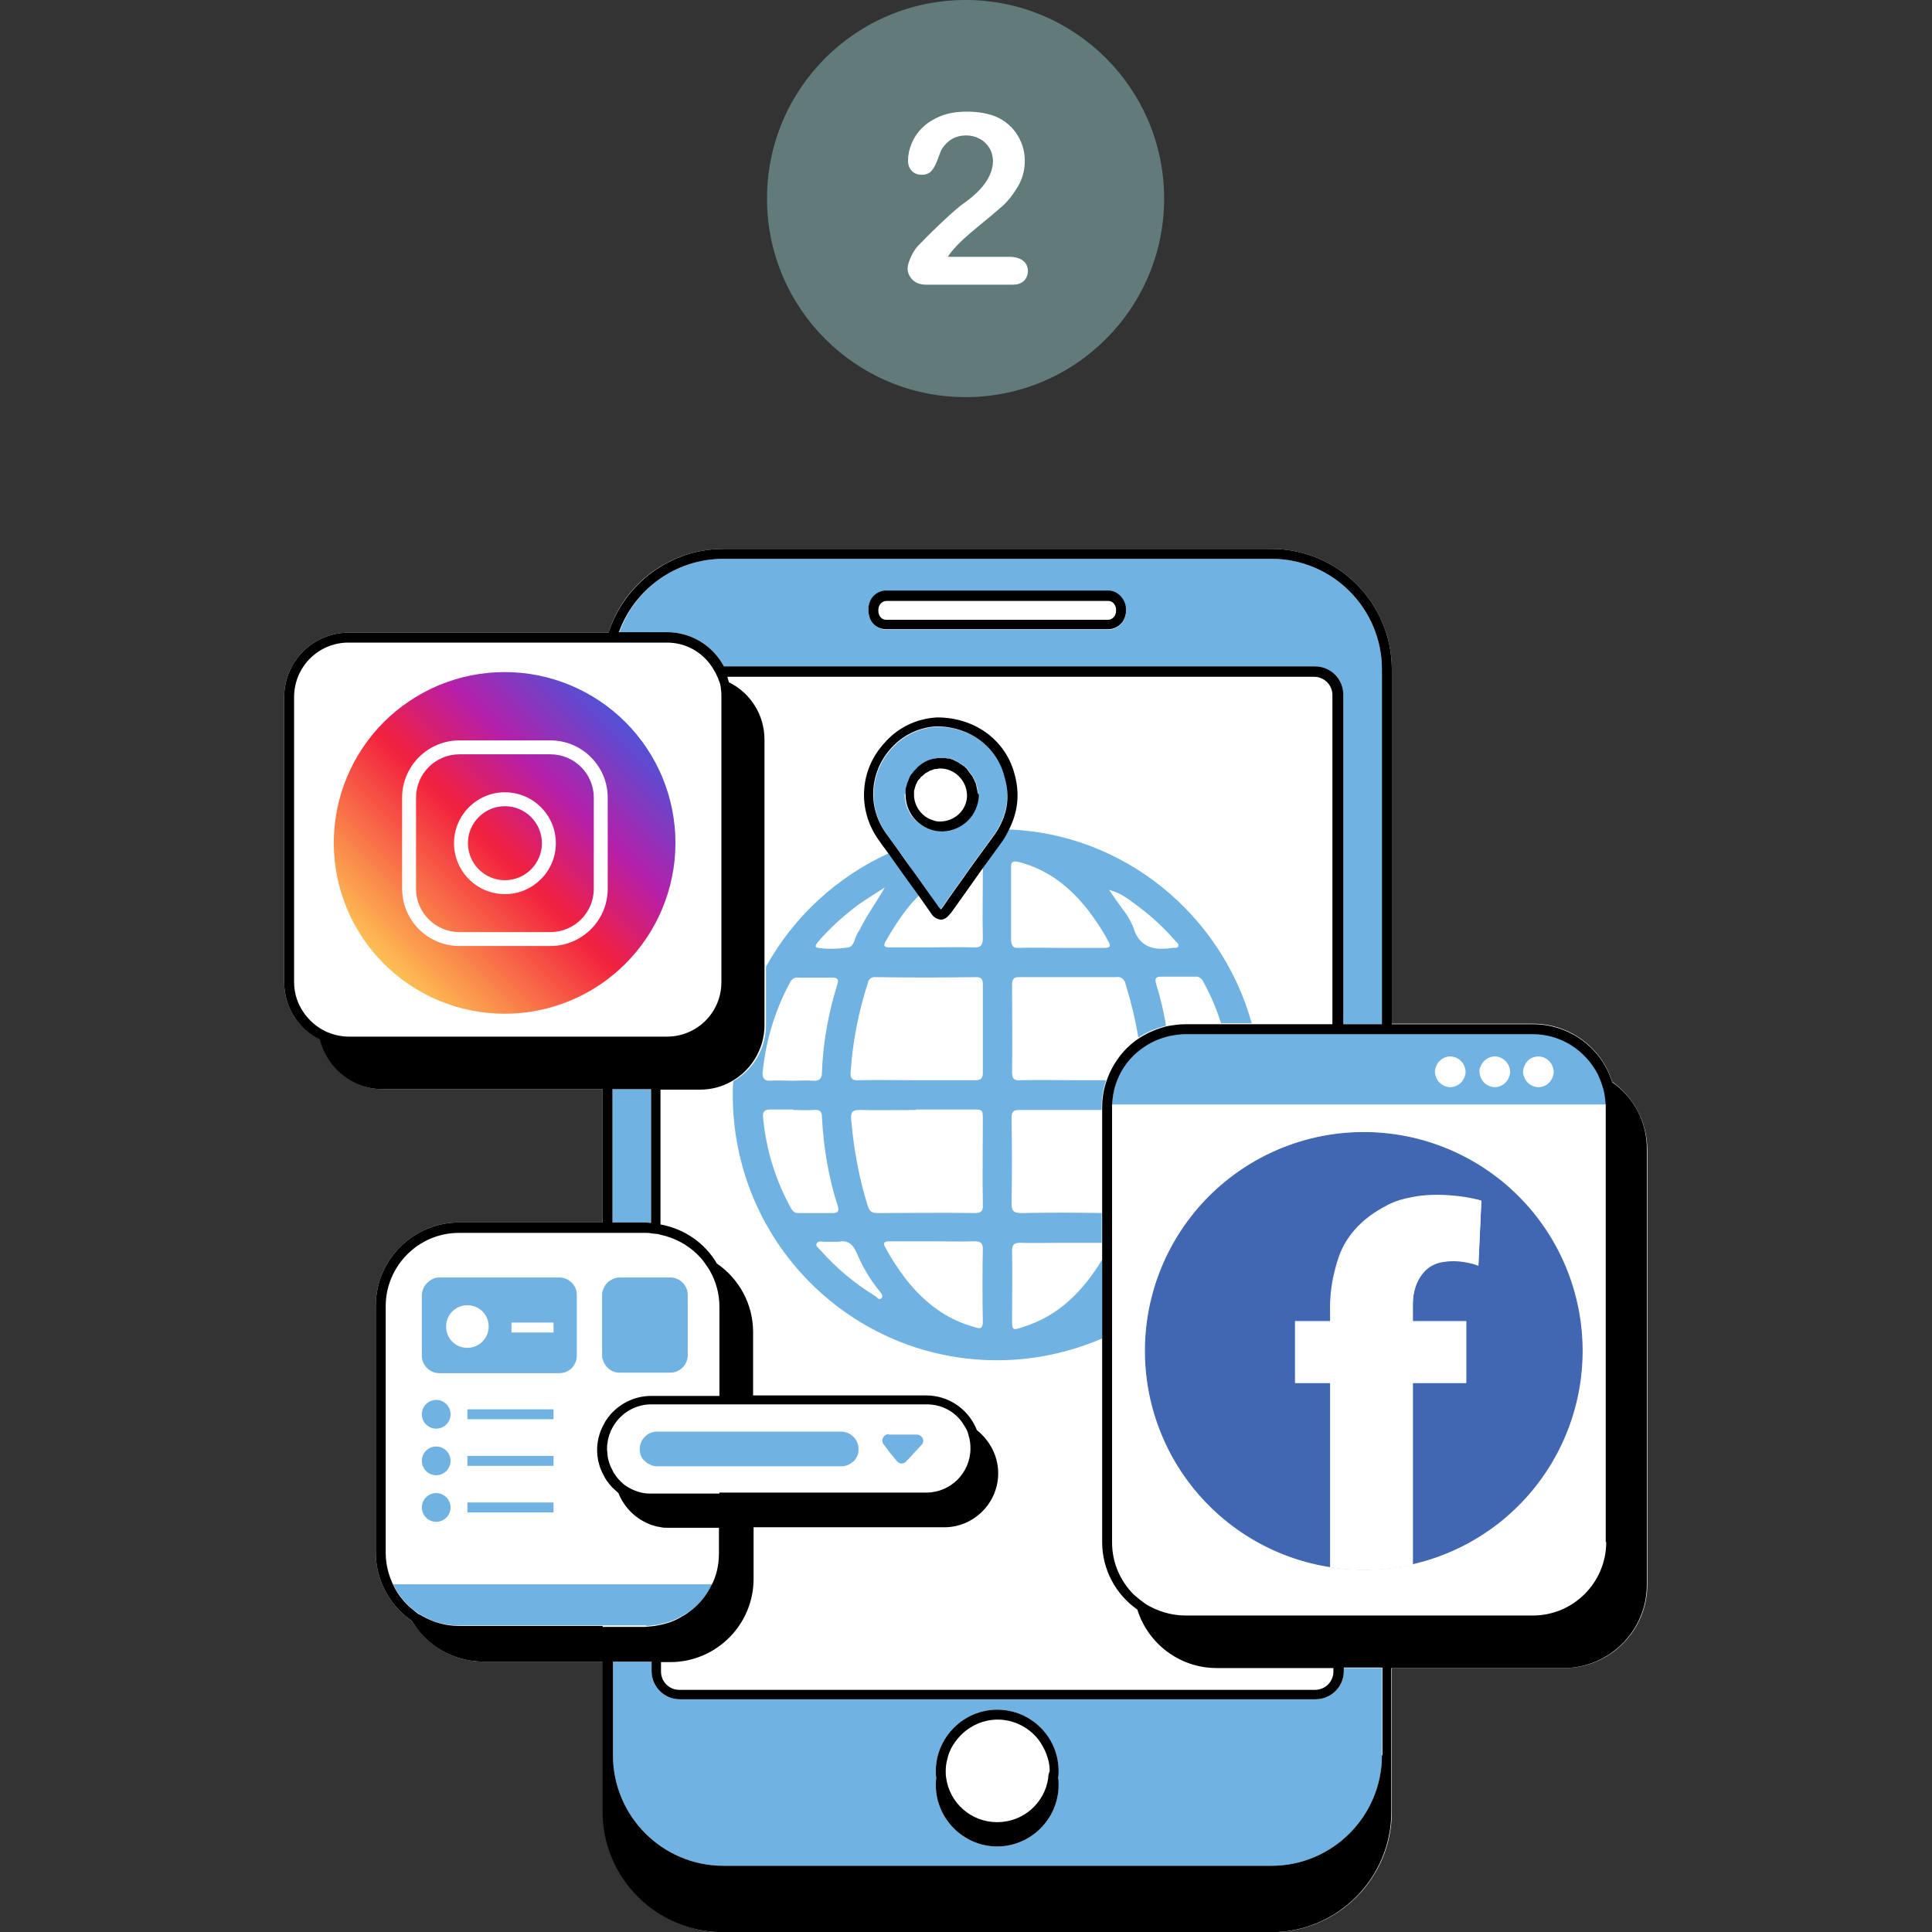
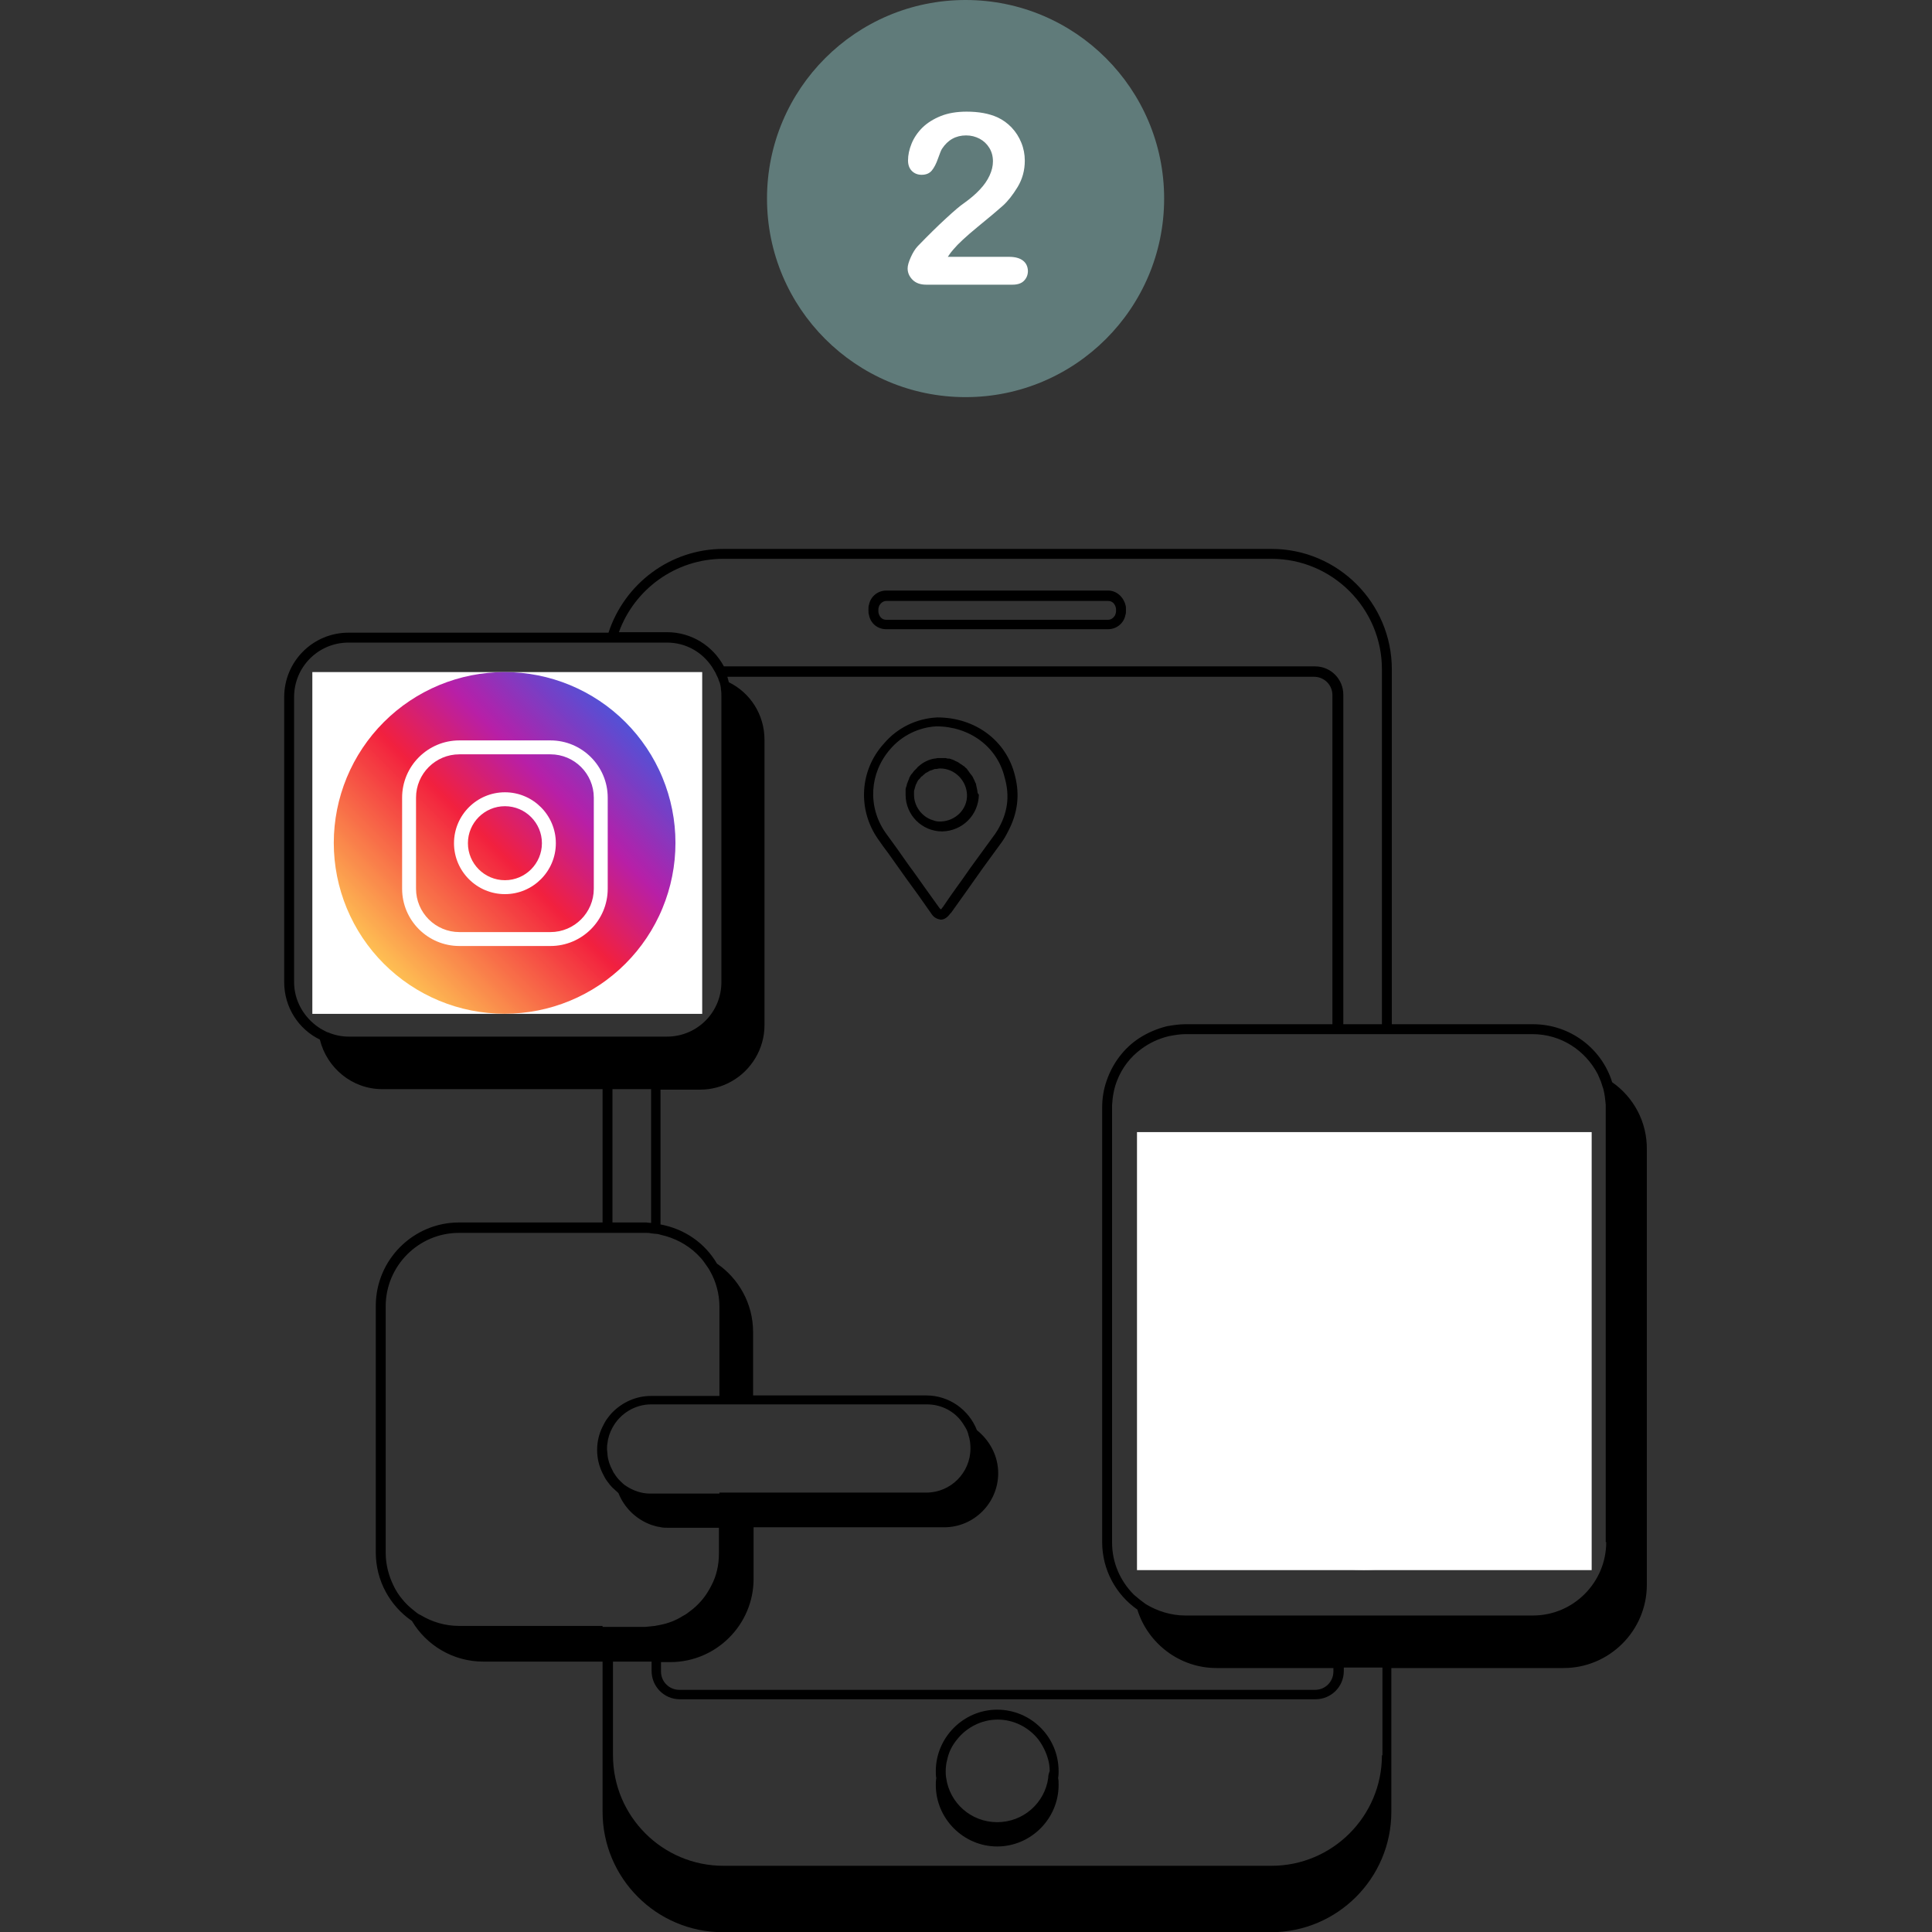
<svg xmlns="http://www.w3.org/2000/svg" width="1080" zoomAndPan="magnify" viewBox="0 0 810 810" height="1080" preserveAspectRatio="xMidYMid meet" version="1.2">
  <rect x="0" y="0" width="810" height="810" fill="#333333" stroke="none" />
  <defs>
    <clipPath id="278dc86383">
      <path d="M 119.148 230 L 690.648 230 L 690.648 810 L 119.148 810 Z M 119.148 230 " />
    </clipPath>
    <clipPath id="6cd9f667e4">
      <path d="M 119.148 230 L 690.648 230 L 690.648 810 L 119.148 810 Z M 119.148 230 " />
    </clipPath>
    <clipPath id="6fd87b70ed">
      <path d="M 130.949 281.77 L 294.676 281.77 L 294.676 425.07 L 130.949 425.07 Z M 130.949 281.77 " />
    </clipPath>
    <clipPath id="ef191e3544">
      <path d="M 139.938 281.77 L 283.188 281.77 L 283.188 425.02 L 139.938 425.02 Z M 139.938 281.77 " />
    </clipPath>
    <clipPath id="bf813aa014">
      <path d="M 283.188 353.395 C 283.188 354.566 283.16 355.738 283.102 356.906 C 283.043 358.078 282.957 359.246 282.844 360.414 C 282.73 361.578 282.586 362.742 282.414 363.902 C 282.242 365.062 282.039 366.215 281.812 367.367 C 281.582 368.516 281.328 369.66 281.043 370.797 C 280.758 371.934 280.445 373.062 280.105 374.184 C 279.766 375.305 279.395 376.418 279 377.523 C 278.605 378.625 278.184 379.719 277.734 380.801 C 277.289 381.887 276.812 382.957 276.312 384.016 C 275.809 385.074 275.285 386.121 274.73 387.156 C 274.18 388.191 273.602 389.211 273 390.215 C 272.395 391.223 271.77 392.211 271.117 393.188 C 270.465 394.16 269.793 395.117 269.094 396.059 C 268.395 397 267.676 397.926 266.93 398.832 C 266.188 399.738 265.422 400.625 264.633 401.492 C 263.848 402.363 263.039 403.211 262.211 404.039 C 261.383 404.867 260.531 405.676 259.664 406.465 C 258.797 407.25 257.906 408.016 257 408.758 C 256.094 409.504 255.172 410.223 254.23 410.922 C 253.289 411.621 252.332 412.297 251.355 412.945 C 250.383 413.598 249.391 414.227 248.387 414.828 C 247.379 415.43 246.359 416.008 245.328 416.559 C 244.293 417.113 243.246 417.641 242.188 418.141 C 241.129 418.641 240.055 419.117 238.973 419.566 C 237.891 420.016 236.797 420.438 235.691 420.832 C 234.59 421.227 233.477 421.594 232.355 421.934 C 231.234 422.273 230.105 422.586 228.969 422.871 C 227.828 423.156 226.688 423.414 225.535 423.641 C 224.387 423.871 223.234 424.07 222.074 424.242 C 220.914 424.414 219.75 424.559 218.582 424.672 C 217.418 424.789 216.25 424.875 215.078 424.93 C 213.906 424.988 212.734 425.02 211.562 425.02 C 210.391 425.02 209.219 424.988 208.051 424.93 C 206.879 424.875 205.711 424.789 204.543 424.672 C 203.375 424.559 202.215 424.414 201.055 424.242 C 199.895 424.07 198.738 423.871 197.59 423.641 C 196.441 423.414 195.297 423.156 194.16 422.871 C 193.023 422.586 191.895 422.273 190.773 421.934 C 189.648 421.594 188.539 421.227 187.434 420.832 C 186.328 420.438 185.238 420.016 184.152 419.566 C 183.07 419.117 182 418.641 180.941 418.141 C 179.879 417.641 178.832 417.113 177.801 416.559 C 176.766 416.008 175.746 415.43 174.742 414.828 C 173.734 414.227 172.746 413.598 171.77 412.945 C 170.797 412.297 169.84 411.621 168.895 410.922 C 167.953 410.223 167.031 409.504 166.125 408.758 C 165.219 408.016 164.332 407.25 163.465 406.465 C 162.594 405.676 161.746 404.867 160.918 404.039 C 160.09 403.211 159.281 402.363 158.492 401.492 C 157.707 400.625 156.941 399.738 156.195 398.832 C 155.453 397.926 154.73 397 154.035 396.059 C 153.336 395.117 152.66 394.16 152.008 393.184 C 151.359 392.211 150.73 391.223 150.129 390.215 C 149.527 389.211 148.949 388.191 148.395 387.156 C 147.844 386.121 147.316 385.074 146.816 384.016 C 146.312 382.957 145.84 381.887 145.391 380.801 C 144.941 379.719 144.52 378.625 144.125 377.523 C 143.73 376.418 143.363 375.305 143.023 374.184 C 142.684 373.062 142.371 371.934 142.086 370.797 C 141.801 369.66 141.543 368.516 141.316 367.367 C 141.086 366.215 140.887 365.062 140.715 363.902 C 140.543 362.742 140.398 361.578 140.285 360.414 C 140.168 359.246 140.082 358.078 140.023 356.906 C 139.969 355.738 139.938 354.566 139.938 353.395 C 139.938 352.219 139.969 351.051 140.023 349.879 C 140.082 348.707 140.168 347.539 140.285 346.371 C 140.398 345.207 140.543 344.043 140.715 342.883 C 140.887 341.723 141.086 340.57 141.316 339.418 C 141.543 338.27 141.801 337.125 142.086 335.988 C 142.371 334.852 142.684 333.723 143.023 332.602 C 143.363 331.48 143.73 330.367 144.125 329.262 C 144.52 328.16 144.941 327.066 145.391 325.984 C 145.84 324.898 146.312 323.828 146.816 322.77 C 147.316 321.711 147.844 320.664 148.395 319.629 C 148.949 318.594 149.527 317.574 150.129 316.57 C 150.73 315.566 151.359 314.574 152.008 313.602 C 152.66 312.625 153.336 311.668 154.035 310.727 C 154.73 309.785 155.453 308.859 156.195 307.953 C 156.941 307.047 157.707 306.16 158.492 305.293 C 159.281 304.426 160.09 303.574 160.918 302.746 C 161.746 301.918 162.594 301.109 163.465 300.32 C 164.332 299.535 165.219 298.77 166.125 298.027 C 167.031 297.281 167.953 296.562 168.895 295.863 C 169.84 295.164 170.797 294.488 171.77 293.84 C 172.746 293.188 173.734 292.562 174.742 291.957 C 175.746 291.355 176.766 290.777 177.801 290.227 C 178.832 289.672 179.879 289.145 180.941 288.645 C 182 288.145 183.07 287.668 184.152 287.219 C 185.238 286.77 186.328 286.352 187.434 285.953 C 188.539 285.559 189.648 285.191 190.773 284.852 C 191.895 284.512 193.023 284.199 194.16 283.914 C 195.297 283.629 196.441 283.371 197.59 283.145 C 198.738 282.914 199.895 282.715 201.055 282.543 C 202.215 282.371 203.375 282.227 204.543 282.113 C 205.711 281.996 206.879 281.91 208.051 281.855 C 209.219 281.797 210.391 281.77 211.562 281.77 C 212.734 281.77 213.906 281.797 215.078 281.855 C 216.25 281.91 217.418 281.996 218.582 282.113 C 219.75 282.227 220.914 282.371 222.074 282.543 C 223.234 282.715 224.387 282.914 225.535 283.145 C 226.688 283.371 227.828 283.629 228.969 283.914 C 230.105 284.199 231.234 284.512 232.355 284.852 C 233.477 285.191 234.59 285.559 235.691 285.953 C 236.797 286.352 237.891 286.77 238.973 287.219 C 240.055 287.668 241.129 288.145 242.188 288.645 C 243.246 289.145 244.293 289.672 245.328 290.227 C 246.359 290.777 247.379 291.355 248.387 291.957 C 249.391 292.562 250.383 293.188 251.355 293.84 C 252.332 294.488 253.289 295.164 254.23 295.863 C 255.172 296.562 256.094 297.281 257 298.027 C 257.906 298.77 258.797 299.535 259.664 300.32 C 260.531 301.109 261.383 301.918 262.211 302.746 C 263.039 303.574 263.848 304.426 264.633 305.293 C 265.422 306.16 266.188 307.047 266.93 307.953 C 267.676 308.859 268.395 309.785 269.094 310.727 C 269.793 311.668 270.465 312.625 271.117 313.602 C 271.77 314.574 272.395 315.566 273 316.57 C 273.602 317.574 274.18 318.594 274.73 319.629 C 275.285 320.664 275.809 321.711 276.312 322.77 C 276.812 323.828 277.289 324.898 277.734 325.984 C 278.184 327.066 278.605 328.16 279 329.262 C 279.395 330.367 279.766 331.48 280.105 332.602 C 280.445 333.723 280.758 334.852 281.043 335.988 C 281.328 337.125 281.582 338.27 281.812 339.418 C 282.039 340.57 282.242 341.723 282.414 342.883 C 282.586 344.043 282.73 345.207 282.844 346.371 C 282.957 347.539 283.043 348.707 283.102 349.879 C 283.16 351.051 283.188 352.219 283.188 353.395 Z M 283.188 353.395 " />
    </clipPath>
    <linearGradient x1="0.05" gradientTransform="matrix(0.467,0,0,0.467,139.938,281.768)" y1="307.05" x2="307.051" gradientUnits="userSpaceOnUse" y2="0.051" id="51adc8cd44">
      <stop style="stop-color:#fec053;stop-opacity:1;" offset="0" />
      <stop style="stop-color:#fec053;stop-opacity:1;" offset="0.125" />
      <stop style="stop-color:#fec053;stop-opacity:1;" offset="0.141" />
      <stop style="stop-color:#fec053;stop-opacity:1;" offset="0.145" />
      <stop style="stop-color:#febf53;stop-opacity:1;" offset="0.148" />
      <stop style="stop-color:#febd52;stop-opacity:1;" offset="0.152" />
      <stop style="stop-color:#febb52;stop-opacity:1;" offset="0.156" />
      <stop style="stop-color:#fdb952;stop-opacity:1;" offset="0.16" />
      <stop style="stop-color:#fdb852;stop-opacity:1;" offset="0.164" />
      <stop style="stop-color:#fdb652;stop-opacity:1;" offset="0.168" />
      <stop style="stop-color:#fdb451;stop-opacity:1;" offset="0.172" />
      <stop style="stop-color:#fdb251;stop-opacity:1;" offset="0.176" />
      <stop style="stop-color:#fdb051;stop-opacity:1;" offset="0.18" />
      <stop style="stop-color:#fdae51;stop-opacity:1;" offset="0.184" />
      <stop style="stop-color:#fcac50;stop-opacity:1;" offset="0.188" />
      <stop style="stop-color:#fcaa50;stop-opacity:1;" offset="0.191" />
      <stop style="stop-color:#fca950;stop-opacity:1;" offset="0.195" />
      <stop style="stop-color:#fca750;stop-opacity:1;" offset="0.199" />
      <stop style="stop-color:#fca54f;stop-opacity:1;" offset="0.203" />
      <stop style="stop-color:#fca34f;stop-opacity:1;" offset="0.207" />
      <stop style="stop-color:#fca14f;stop-opacity:1;" offset="0.211" />
      <stop style="stop-color:#fc9f4f;stop-opacity:1;" offset="0.215" />
      <stop style="stop-color:#fb9d4e;stop-opacity:1;" offset="0.219" />
      <stop style="stop-color:#fb9b4e;stop-opacity:1;" offset="0.223" />
      <stop style="stop-color:#fb9a4e;stop-opacity:1;" offset="0.227" />
      <stop style="stop-color:#fb984e;stop-opacity:1;" offset="0.23" />
      <stop style="stop-color:#fb964d;stop-opacity:1;" offset="0.234" />
      <stop style="stop-color:#fb944d;stop-opacity:1;" offset="0.238" />
      <stop style="stop-color:#fb924d;stop-opacity:1;" offset="0.242" />
      <stop style="stop-color:#fa904d;stop-opacity:1;" offset="0.246" />
      <stop style="stop-color:#fa8e4c;stop-opacity:1;" offset="0.25" />
      <stop style="stop-color:#fa8c4c;stop-opacity:1;" offset="0.254" />
      <stop style="stop-color:#fa8b4c;stop-opacity:1;" offset="0.258" />
      <stop style="stop-color:#fa894c;stop-opacity:1;" offset="0.262" />
      <stop style="stop-color:#fa874b;stop-opacity:1;" offset="0.266" />
      <stop style="stop-color:#fa854b;stop-opacity:1;" offset="0.27" />
      <stop style="stop-color:#f9834b;stop-opacity:1;" offset="0.273" />
      <stop style="stop-color:#f9814b;stop-opacity:1;" offset="0.277" />
      <stop style="stop-color:#f97f4a;stop-opacity:1;" offset="0.281" />
      <stop style="stop-color:#f97d4a;stop-opacity:1;" offset="0.285" />
      <stop style="stop-color:#f97c4a;stop-opacity:1;" offset="0.289" />
      <stop style="stop-color:#f97a4a;stop-opacity:1;" offset="0.293" />
      <stop style="stop-color:#f97849;stop-opacity:1;" offset="0.297" />
      <stop style="stop-color:#f87649;stop-opacity:1;" offset="0.301" />
      <stop style="stop-color:#f87449;stop-opacity:1;" offset="0.305" />
      <stop style="stop-color:#f87249;stop-opacity:1;" offset="0.309" />
      <stop style="stop-color:#f87048;stop-opacity:1;" offset="0.312" />
      <stop style="stop-color:#f86e48;stop-opacity:1;" offset="0.316" />
      <stop style="stop-color:#f86d48;stop-opacity:1;" offset="0.32" />
      <stop style="stop-color:#f86b48;stop-opacity:1;" offset="0.324" />
      <stop style="stop-color:#f76947;stop-opacity:1;" offset="0.328" />
      <stop style="stop-color:#f76747;stop-opacity:1;" offset="0.332" />
      <stop style="stop-color:#f76547;stop-opacity:1;" offset="0.336" />
      <stop style="stop-color:#f76347;stop-opacity:1;" offset="0.34" />
      <stop style="stop-color:#f76147;stop-opacity:1;" offset="0.344" />
      <stop style="stop-color:#f75f46;stop-opacity:1;" offset="0.348" />
      <stop style="stop-color:#f75e46;stop-opacity:1;" offset="0.352" />
      <stop style="stop-color:#f65c46;stop-opacity:1;" offset="0.355" />
      <stop style="stop-color:#f65a46;stop-opacity:1;" offset="0.359" />
      <stop style="stop-color:#f65845;stop-opacity:1;" offset="0.363" />
      <stop style="stop-color:#f65645;stop-opacity:1;" offset="0.367" />
      <stop style="stop-color:#f65445;stop-opacity:1;" offset="0.371" />
      <stop style="stop-color:#f65245;stop-opacity:1;" offset="0.375" />
      <stop style="stop-color:#f65044;stop-opacity:1;" offset="0.379" />
      <stop style="stop-color:#f54e44;stop-opacity:1;" offset="0.383" />
      <stop style="stop-color:#f54d44;stop-opacity:1;" offset="0.387" />
      <stop style="stop-color:#f54b44;stop-opacity:1;" offset="0.391" />
      <stop style="stop-color:#f54943;stop-opacity:1;" offset="0.395" />
      <stop style="stop-color:#f54743;stop-opacity:1;" offset="0.398" />
      <stop style="stop-color:#f54543;stop-opacity:1;" offset="0.402" />
      <stop style="stop-color:#f54343;stop-opacity:1;" offset="0.406" />
      <stop style="stop-color:#f44142;stop-opacity:1;" offset="0.41" />
      <stop style="stop-color:#f43f42;stop-opacity:1;" offset="0.414" />
      <stop style="stop-color:#f43e42;stop-opacity:1;" offset="0.418" />
      <stop style="stop-color:#f43c42;stop-opacity:1;" offset="0.422" />
      <stop style="stop-color:#f43a41;stop-opacity:1;" offset="0.426" />
      <stop style="stop-color:#f43841;stop-opacity:1;" offset="0.43" />
      <stop style="stop-color:#f43641;stop-opacity:1;" offset="0.434" />
      <stop style="stop-color:#f43441;stop-opacity:1;" offset="0.438" />
      <stop style="stop-color:#f33240;stop-opacity:1;" offset="0.441" />
      <stop style="stop-color:#f33040;stop-opacity:1;" offset="0.445" />
      <stop style="stop-color:#f32f40;stop-opacity:1;" offset="0.449" />
      <stop style="stop-color:#f32d40;stop-opacity:1;" offset="0.453" />
      <stop style="stop-color:#f32b3f;stop-opacity:1;" offset="0.457" />
      <stop style="stop-color:#f3293f;stop-opacity:1;" offset="0.461" />
      <stop style="stop-color:#f3273f;stop-opacity:1;" offset="0.465" />
      <stop style="stop-color:#f2253f;stop-opacity:1;" offset="0.469" />
      <stop style="stop-color:#f2233e;stop-opacity:1;" offset="0.473" />
      <stop style="stop-color:#f2213e;stop-opacity:1;" offset="0.477" />
      <stop style="stop-color:#f1213f;stop-opacity:1;" offset="0.48" />
      <stop style="stop-color:#f02041;stop-opacity:1;" offset="0.484" />
      <stop style="stop-color:#ef2043;stop-opacity:1;" offset="0.488" />
      <stop style="stop-color:#ee2046;stop-opacity:1;" offset="0.492" />
      <stop style="stop-color:#ec2048;stop-opacity:1;" offset="0.496" />
      <stop style="stop-color:#eb204a;stop-opacity:1;" offset="0.5" />
      <stop style="stop-color:#ea204d;stop-opacity:1;" offset="0.504" />
      <stop style="stop-color:#e8204f;stop-opacity:1;" offset="0.508" />
      <stop style="stop-color:#e72052;stop-opacity:1;" offset="0.512" />
      <stop style="stop-color:#e62054;stop-opacity:1;" offset="0.516" />
      <stop style="stop-color:#e42057;stop-opacity:1;" offset="0.52" />
      <stop style="stop-color:#e32059;stop-opacity:1;" offset="0.523" />
      <stop style="stop-color:#e2205b;stop-opacity:1;" offset="0.527" />
      <stop style="stop-color:#e0205e;stop-opacity:1;" offset="0.531" />
      <stop style="stop-color:#df2060;stop-opacity:1;" offset="0.535" />
      <stop style="stop-color:#de2063;stop-opacity:1;" offset="0.539" />
      <stop style="stop-color:#dc2065;stop-opacity:1;" offset="0.543" />
      <stop style="stop-color:#db2068;stop-opacity:1;" offset="0.547" />
      <stop style="stop-color:#d9206a;stop-opacity:1;" offset="0.551" />
      <stop style="stop-color:#d8206d;stop-opacity:1;" offset="0.555" />
      <stop style="stop-color:#d7206f;stop-opacity:1;" offset="0.559" />
      <stop style="stop-color:#d52071;stop-opacity:1;" offset="0.562" />
      <stop style="stop-color:#d41f74;stop-opacity:1;" offset="0.566" />
      <stop style="stop-color:#d31f76;stop-opacity:1;" offset="0.57" />
      <stop style="stop-color:#d11f79;stop-opacity:1;" offset="0.574" />
      <stop style="stop-color:#d01f7b;stop-opacity:1;" offset="0.578" />
      <stop style="stop-color:#cf1f7e;stop-opacity:1;" offset="0.582" />
      <stop style="stop-color:#cd1f80;stop-opacity:1;" offset="0.586" />
      <stop style="stop-color:#cc1f82;stop-opacity:1;" offset="0.59" />
      <stop style="stop-color:#cb1f85;stop-opacity:1;" offset="0.594" />
      <stop style="stop-color:#c91f87;stop-opacity:1;" offset="0.598" />
      <stop style="stop-color:#c81f8a;stop-opacity:1;" offset="0.602" />
      <stop style="stop-color:#c71f8c;stop-opacity:1;" offset="0.605" />
      <stop style="stop-color:#c51f8f;stop-opacity:1;" offset="0.609" />
      <stop style="stop-color:#c41f91;stop-opacity:1;" offset="0.613" />
      <stop style="stop-color:#c31f93;stop-opacity:1;" offset="0.617" />
      <stop style="stop-color:#c11f96;stop-opacity:1;" offset="0.621" />
      <stop style="stop-color:#c01f98;stop-opacity:1;" offset="0.625" />
      <stop style="stop-color:#be1f9b;stop-opacity:1;" offset="0.629" />
      <stop style="stop-color:#bd1f9d;stop-opacity:1;" offset="0.633" />
      <stop style="stop-color:#bc1fa0;stop-opacity:1;" offset="0.637" />
      <stop style="stop-color:#ba1fa2;stop-opacity:1;" offset="0.641" />
      <stop style="stop-color:#b91fa4;stop-opacity:1;" offset="0.645" />
      <stop style="stop-color:#b81fa7;stop-opacity:1;" offset="0.648" />
      <stop style="stop-color:#b620a8;stop-opacity:1;" offset="0.652" />
      <stop style="stop-color:#b421a9;stop-opacity:1;" offset="0.656" />
      <stop style="stop-color:#b222aa;stop-opacity:1;" offset="0.66" />
      <stop style="stop-color:#b023ab;stop-opacity:1;" offset="0.664" />
      <stop style="stop-color:#ae23ac;stop-opacity:1;" offset="0.668" />
      <stop style="stop-color:#ac24ad;stop-opacity:1;" offset="0.672" />
      <stop style="stop-color:#aa25ae;stop-opacity:1;" offset="0.676" />
      <stop style="stop-color:#a926af;stop-opacity:1;" offset="0.68" />
      <stop style="stop-color:#a727b0;stop-opacity:1;" offset="0.684" />
      <stop style="stop-color:#a528b0;stop-opacity:1;" offset="0.688" />
      <stop style="stop-color:#a329b1;stop-opacity:1;" offset="0.691" />
      <stop style="stop-color:#a12ab2;stop-opacity:1;" offset="0.695" />
      <stop style="stop-color:#9f2bb3;stop-opacity:1;" offset="0.699" />
      <stop style="stop-color:#9d2cb4;stop-opacity:1;" offset="0.703" />
      <stop style="stop-color:#9b2db5;stop-opacity:1;" offset="0.707" />
      <stop style="stop-color:#992eb6;stop-opacity:1;" offset="0.711" />
      <stop style="stop-color:#972fb7;stop-opacity:1;" offset="0.715" />
      <stop style="stop-color:#9530b8;stop-opacity:1;" offset="0.719" />
      <stop style="stop-color:#9331b8;stop-opacity:1;" offset="0.723" />
      <stop style="stop-color:#9132b9;stop-opacity:1;" offset="0.727" />
      <stop style="stop-color:#8f33ba;stop-opacity:1;" offset="0.73" />
      <stop style="stop-color:#8e34bb;stop-opacity:1;" offset="0.734" />
      <stop style="stop-color:#8c35bc;stop-opacity:1;" offset="0.738" />
      <stop style="stop-color:#8a36bd;stop-opacity:1;" offset="0.742" />
      <stop style="stop-color:#8837be;stop-opacity:1;" offset="0.746" />
      <stop style="stop-color:#8638bf;stop-opacity:1;" offset="0.75" />
      <stop style="stop-color:#8439bf;stop-opacity:1;" offset="0.754" />
      <stop style="stop-color:#823ac0;stop-opacity:1;" offset="0.758" />
      <stop style="stop-color:#803bc1;stop-opacity:1;" offset="0.762" />
      <stop style="stop-color:#7e3cc2;stop-opacity:1;" offset="0.766" />
      <stop style="stop-color:#7c3cc3;stop-opacity:1;" offset="0.77" />
      <stop style="stop-color:#7a3dc4;stop-opacity:1;" offset="0.773" />
      <stop style="stop-color:#783ec5;stop-opacity:1;" offset="0.777" />
      <stop style="stop-color:#763fc6;stop-opacity:1;" offset="0.781" />
      <stop style="stop-color:#7440c7;stop-opacity:1;" offset="0.785" />
      <stop style="stop-color:#7341c7;stop-opacity:1;" offset="0.789" />
      <stop style="stop-color:#7142c8;stop-opacity:1;" offset="0.793" />
      <stop style="stop-color:#6f43c9;stop-opacity:1;" offset="0.797" />
      <stop style="stop-color:#6d44ca;stop-opacity:1;" offset="0.801" />
      <stop style="stop-color:#6b45cb;stop-opacity:1;" offset="0.805" />
      <stop style="stop-color:#6946cc;stop-opacity:1;" offset="0.809" />
      <stop style="stop-color:#6747cd;stop-opacity:1;" offset="0.812" />
      <stop style="stop-color:#6548ce;stop-opacity:1;" offset="0.816" />
      <stop style="stop-color:#6349cf;stop-opacity:1;" offset="0.82" />
      <stop style="stop-color:#614acf;stop-opacity:1;" offset="0.824" />
      <stop style="stop-color:#5f4bd0;stop-opacity:1;" offset="0.828" />
      <stop style="stop-color:#5d4cd1;stop-opacity:1;" offset="0.832" />
      <stop style="stop-color:#5b4dd2;stop-opacity:1;" offset="0.836" />
      <stop style="stop-color:#594ed3;stop-opacity:1;" offset="0.84" />
      <stop style="stop-color:#574fd4;stop-opacity:1;" offset="0.844" />
      <stop style="stop-color:#5650d5;stop-opacity:1;" offset="0.848" />
      <stop style="stop-color:#5451d6;stop-opacity:1;" offset="0.852" />
      <stop style="stop-color:#5351d6;stop-opacity:1;" offset="0.859" />
      <stop style="stop-color:#5351d6;stop-opacity:1;" offset="0.875" />
      <stop style="stop-color:#5351d6;stop-opacity:1;" offset="1" />
    </linearGradient>
    <clipPath id="b37edc2e14">
      <path d="M 476.688 474.629 L 667.316 474.629 L 667.316 658.285 L 476.688 658.285 Z M 476.688 474.629 " />
    </clipPath>
    <clipPath id="a14abca656">
      <path d="M 480.004 474.629 L 663.754 474.629 L 663.754 658.379 L 480.004 658.379 Z M 480.004 474.629 " />
    </clipPath>
    <clipPath id="d45f3a4884">
-       <path d="M 543 501 L 622 501 L 622 658.379 L 543 658.379 Z M 543 501 " />
-     </clipPath>
+       </clipPath>
    <clipPath id="e5cc34df74">
      <path d="M 537 495 L 627 495 L 627 658.379 L 537 658.379 Z M 537 495 " />
    </clipPath>
    <clipPath id="b0d7aa067f">
      <path d="M 321.57 0 L 488.07 0 L 488.07 166.5 L 321.57 166.5 Z M 321.57 0 " />
    </clipPath>
  </defs>
  <g id="cc86459c92">
    <g clip-rule="nonzero" clip-path="url(#278dc86383)">
-       <path style=" stroke:none;fill-rule:nonzero;fill:#ffffff;fill-opacity:1;" d="M 690.648 482.188 L 690.648 664.426 C 690.648 683.543 675.082 699.332 655.773 699.332 L 583.531 699.332 L 583.531 759.594 C 583.531 787.438 560.906 810.09 533.086 810.09 L 303.285 810.09 C 275.465 810.09 252.84 787.438 252.84 759.594 L 252.84 696.633 L 202.602 696.633 C 189.938 696.633 178.938 689.773 172.707 679.594 C 163.574 673.359 157.555 662.762 157.555 650.918 L 157.555 547.438 C 157.555 528.32 173.125 512.527 192.43 512.527 L 252.633 512.527 L 252.633 456.629 L 160.461 456.629 C 147.797 456.629 137.004 447.695 134.305 435.852 C 125.172 431.488 119.148 422.344 119.148 411.746 L 119.148 292.266 C 119.148 277.305 131.191 265.25 146.137 265.25 L 255.121 265.25 C 261.559 244.887 280.656 230.133 303.285 230.133 L 533.086 230.133 C 560.906 230.133 583.531 252.785 583.531 280.629 L 583.531 429.203 L 642.695 429.203 C 658.266 429.203 671.551 439.383 675.91 453.512 C 684.836 459.953 690.648 470.344 690.648 482.188 Z M 690.648 482.188 " />
-     </g>
-     <path style=" stroke:none;fill-rule:nonzero;fill:#70b2e2;fill-opacity:1;" d="M 270.898 512.527 L 256.781 512.527 L 256.781 456.629 L 272.977 456.629 L 272.977 512.734 C 272.352 512.734 271.73 512.527 270.898 512.527 Z M 563.188 699.332 L 579.379 699.332 L 579.379 735.906 C 579.379 761.465 558.621 782.242 533.086 782.242 L 303.285 782.242 C 277.75 782.242 256.992 761.465 256.992 735.906 L 256.992 696.633 L 273.184 696.633 L 273.184 700.582 C 273.184 707.023 278.371 712.426 285.016 712.426 L 551.562 712.426 C 558 712.426 563.395 707.23 563.395 700.582 L 563.395 699.332 Z M 443.617 745.465 C 443.824 744.426 443.824 743.387 443.824 742.555 C 443.824 728.426 432.199 716.789 418.082 716.789 C 403.965 716.789 392.34 728.426 392.34 742.555 C 392.34 743.594 392.34 744.633 392.547 745.465 C 392.34 746.504 392.34 747.543 392.34 748.371 C 392.34 762.504 403.965 774.141 418.082 774.141 C 432.199 774.141 443.824 762.504 443.824 748.371 C 443.824 747.543 443.824 746.504 443.617 745.465 Z M 271.316 265.25 L 259.688 265.25 C 265.918 247.172 283.148 234.289 303.285 234.289 L 533.086 234.289 C 558.621 234.289 579.379 255.07 579.379 280.629 L 579.379 429.41 L 563.188 429.41 L 563.188 291.227 C 563.188 284.785 558 279.383 551.355 279.383 L 303.492 279.383 C 298.926 270.863 289.996 265.043 279.617 265.043 L 271.316 265.043 Z M 364.109 256.316 C 364.109 256.941 364.109 257.355 364.316 257.98 C 365.145 261.305 368.051 264.004 371.582 264.004 L 464.582 264.004 C 468.113 264.004 471.227 261.512 471.848 257.98 C 472.055 257.562 472.055 256.941 472.055 256.316 L 472.055 255.484 C 472.055 254.863 472.055 254.445 471.848 253.824 C 471.02 250.5 468.113 247.797 464.582 247.797 L 371.582 247.797 C 368.051 247.797 364.938 250.289 364.316 253.824 C 364.109 254.238 364.109 254.863 364.109 255.484 Z M 424.309 412.992 C 424.309 425.254 424.516 437.305 424.309 449.566 C 424.309 452.473 425.348 453.098 427.84 452.891 C 435.727 452.684 443.617 452.891 451.504 452.891 C 455.656 452.891 459.809 452.891 463.754 452.891 C 462.508 456.422 461.883 460.164 461.883 464.109 L 461.883 465.359 C 458.562 465.359 455.242 465.359 451.918 465.359 C 443.824 465.359 435.52 465.359 427.422 465.359 C 424.934 465.359 424.102 465.98 424.102 468.684 C 424.309 480.734 424.309 492.578 424.102 504.629 C 424.102 507.539 424.934 508.578 428.047 508.578 C 439.258 508.371 450.672 508.371 461.883 508.578 L 461.883 521.047 C 456.277 521.047 450.672 521.047 445.07 521.047 C 439.258 521.047 433.445 521.254 427.633 521.047 C 425.141 521.047 424.309 521.879 424.309 524.371 C 424.516 533.93 424.309 543.695 424.309 553.254 C 424.309 557.824 424.516 557.824 428.875 556.371 C 444.238 551.594 454.203 540.996 462.09 528.109 L 462.09 561.152 C 448.598 566.969 433.652 570.293 418.082 570.293 C 356.844 570.293 307.227 520.629 307.227 459.125 C 307.227 457.254 307.227 455.176 307.434 453.305 C 315.531 448.734 321.137 439.797 321.137 429.824 L 321.137 405.305 C 332.762 384.316 350.82 367.695 372.621 357.719 C 375.109 361.254 377.809 364.992 380.301 368.523 L 385.281 375.383 C 379.676 380.992 375.316 387.641 371.168 394.914 C 370.129 396.785 371.168 397.199 372.828 397.199 C 378.848 397.199 384.66 397.199 390.68 397.199 C 396.492 397.199 402.305 396.992 408.117 397.199 C 411.023 397.41 412.062 396.371 412.062 393.254 C 411.855 384.316 412.062 375.176 412.062 366.238 C 412.062 365.199 412.062 364.371 412.062 363.539 C 414.551 360.215 416.836 356.891 419.328 353.562 C 420.781 351.695 421.82 349.824 422.855 347.746 C 471.434 349.617 512.121 383.488 524.785 428.992 L 511.914 428.992 C 510.043 422.969 507.555 417.148 504.441 411.539 C 503.816 410.086 502.363 409.254 500.91 409.461 C 496.344 409.461 491.57 409.461 487.004 409.461 C 484.512 409.461 484.098 410.086 484.719 412.578 C 486.586 418.395 487.832 424.008 488.871 430.031 C 484.719 431.07 480.773 432.734 477.246 435.02 C 476 427.332 474.133 419.852 471.848 412.371 C 471.434 410.5 469.773 409.254 467.902 409.668 C 454.203 409.668 440.711 409.668 427.008 409.668 C 424.934 409.668 424.309 410.707 424.309 412.992 Z M 367.016 409.668 C 365.562 409.461 364.109 410.5 363.902 411.953 C 359.957 424.215 357.465 436.684 356.633 449.566 C 356.426 452.059 357.258 453.098 359.957 452.891 C 368.051 452.684 376.355 452.891 384.453 452.891 C 392.547 452.891 400.852 452.891 408.949 452.891 C 411.23 452.891 412.062 452.059 412.062 449.773 C 412.062 437.305 412.062 424.836 412.062 412.578 C 412.062 410.707 411.438 409.668 409.363 409.668 C 395.246 409.875 381.129 409.875 367.016 409.668 Z M 343.141 397.41 C 347.293 398.031 351.652 397.824 355.805 397.199 C 358.297 396.578 358.297 392.836 359.957 390.551 C 360.371 389.93 360.785 389.305 360.992 388.68 C 363.902 383.07 367.637 377.875 370.957 372.059 C 367.223 374.551 363.277 376.836 359.539 379.539 C 353.52 384.109 347.914 389.098 342.934 394.914 C 342.52 395.539 340.859 397.199 343.141 397.41 Z M 322.797 453.098 C 325.91 452.891 328.816 453.098 331.93 453.098 C 335.047 453.098 337.953 452.891 341.066 453.098 C 343.555 453.305 344.594 452.059 344.594 449.773 C 345.008 437.305 347.293 424.836 351.031 412.785 C 351.652 410.914 351.445 409.875 348.953 409.875 C 344.18 409.875 339.406 409.875 334.629 409.875 C 333.176 409.668 331.93 410.5 331.309 411.746 C 324.875 423.59 320.93 436.684 319.684 450.188 C 319.891 452.473 320.723 453.098 322.797 453.098 Z M 348.953 508.578 C 351.031 508.578 352.066 507.957 351.238 505.668 C 347.293 493.41 345.219 480.734 344.594 468.059 C 344.594 465.773 343.348 465.148 341.273 465.359 C 338.367 465.566 335.461 465.359 332.555 465.359 L 332.555 465.148 C 329.441 465.148 326.328 465.148 323.004 465.148 C 320.93 465.148 319.684 465.773 319.891 468.266 C 321.137 481.773 325.082 494.863 331.723 506.707 C 332.348 507.957 333.594 508.785 335.047 508.578 C 339.613 508.578 344.387 508.578 348.953 508.578 Z M 368.676 541.203 C 364.73 536.422 361.617 531.02 359.125 525.203 C 357.465 521.461 355.391 519.801 351.445 520.629 C 350.82 520.629 350.199 520.629 349.578 520.629 C 348.332 520.629 346.879 520.629 345.633 520.629 C 344.594 520.629 342.934 520.008 342.312 521.461 C 341.895 522.5 343.348 523.332 343.973 524.164 C 350.613 531.645 358.297 538.086 366.809 543.281 C 367.637 543.695 368.469 545.359 369.504 544.32 C 370.543 543.281 369.297 542.035 368.676 541.203 Z M 412.062 554.086 C 411.855 543.902 411.855 533.93 412.062 523.746 C 412.062 521.047 411.023 520.422 408.531 520.422 C 402.719 520.629 396.906 520.422 390.887 520.422 C 384.867 520.422 378.848 520.422 373.035 520.422 C 370.336 520.422 370.129 521.254 371.375 523.332 C 373.656 527.695 376.355 531.645 379.262 535.59 C 386.941 545.566 396.285 553.047 408.531 556.371 C 410.816 557.203 412.062 557.203 412.062 554.086 Z M 412.062 504.84 C 411.855 493.203 412.062 481.359 412.062 469.723 C 412.062 465.148 412.062 465.148 407.496 465.148 C 399.605 465.148 391.926 465.148 384.035 465.148 L 384.035 465.359 C 376.148 465.359 368.262 465.566 360.371 465.359 C 357.465 465.359 356.633 466.188 356.844 469.098 C 357.879 481.566 360.164 494.031 363.902 505.879 C 364.73 508.371 366.184 508.578 368.262 508.578 C 381.754 508.578 395.039 508.371 408.531 508.578 C 411.438 508.578 412.27 507.746 412.062 504.84 Z M 464.996 373.098 C 467.074 376.215 468.734 378.5 470.395 380.785 C 472.262 383.07 473.715 385.566 474.961 388.266 C 477.453 397.199 483.68 398.656 491.57 397.41 C 492.398 397.199 493.645 397.824 494.059 396.578 C 494.27 395.746 493.438 395.121 492.816 394.5 C 488.246 389.305 483.266 384.527 477.66 380.371 C 473.926 377.668 470.602 374.551 464.996 373.098 Z M 427.215 397.41 C 433.027 397.199 438.84 397.41 444.652 397.41 C 450.672 397.41 456.902 397.41 462.922 397.41 C 465.621 397.41 465.828 396.578 464.582 394.5 C 462.301 390.137 459.602 386.188 456.695 382.238 C 449.012 372.266 439.879 364.785 427.422 361.461 C 424.934 360.836 423.688 361.043 423.895 363.953 C 423.895 374.137 423.895 384.109 423.895 394.293 C 424.102 396.578 424.727 397.617 427.215 397.41 Z M 376.355 356.059 C 374.695 353.773 373.035 351.484 371.375 349.199 C 363.902 338.395 364.73 324.266 373.449 314.293 C 378.223 308.68 385.281 305.148 392.754 304.734 C 406.664 304.734 418.289 313.254 421.402 326.137 C 423.273 333.824 422.234 340.891 418.082 347.953 C 417.461 348.992 416.629 350.238 415.797 351.277 C 413.309 354.602 411.023 357.93 408.531 361.254 C 406.043 364.578 403.758 368.109 401.266 371.434 C 399.191 374.344 397.113 377.254 395.039 380.371 L 394.832 380.578 C 394.625 380.992 394.418 381.199 394.207 381.199 C 394 381.199 394 380.992 393.586 380.578 L 387.773 372.473 L 383.207 366.031 C 381.129 362.914 378.848 359.383 376.355 356.059 Z M 379.262 332.992 C 379.262 341.512 386.113 348.371 394.625 348.371 C 403.137 348.16 409.777 341.512 409.984 332.992 C 409.984 332.371 409.984 331.953 409.984 331.539 C 409.777 330.5 409.57 329.668 409.363 328.629 C 409.363 328.422 409.363 328.422 409.156 328.215 C 408.949 327.797 408.949 327.59 408.738 327.176 C 408.738 326.965 408.531 326.965 408.531 326.758 C 408.324 326.551 408.324 326.137 408.117 325.926 C 408.117 325.719 407.91 325.719 407.91 325.512 C 407.703 325.305 407.496 324.887 407.285 324.68 C 407.285 324.68 407.078 324.473 407.078 324.473 C 406.871 324.059 406.664 323.852 406.457 323.641 C 406.457 323.434 406.25 323.434 406.25 323.227 C 406.043 323.02 405.832 322.812 405.625 322.395 C 405.625 322.395 405.418 322.188 405.418 322.188 C 405.211 321.98 404.797 321.773 404.59 321.355 C 404.379 321.355 404.379 321.148 404.172 321.148 C 403.965 320.941 403.551 320.734 403.344 320.523 C 403.137 320.523 403.137 320.316 402.926 320.316 C 402.719 320.109 402.305 319.902 402.098 319.695 C 401.891 319.695 401.891 319.484 401.684 319.484 C 401.473 319.277 401.059 319.277 400.852 319.07 C 400.645 319.07 400.438 318.863 400.438 318.863 C 400.23 318.656 399.812 318.656 399.605 318.445 C 399.398 318.445 399.191 318.445 398.984 318.238 C 398.777 318.238 398.359 318.031 398.152 318.031 C 397.945 318.031 397.738 318.031 397.531 318.031 C 397.324 318.031 396.906 317.824 396.699 317.824 C 396.492 317.824 396.285 317.824 396.078 317.824 C 395.871 317.824 395.453 317.824 395.246 317.824 C 395.246 317.824 395.039 317.824 395.039 317.824 L 394.832 317.824 C 394.625 317.824 394.207 317.824 394 317.824 C 393.793 317.824 393.586 317.824 393.379 317.824 C 392.965 317.824 392.547 318.031 392.133 318.031 C 392.133 318.031 391.926 318.031 391.926 318.031 C 389.641 318.445 387.359 319.484 385.488 321.148 C 385.281 321.355 384.867 321.562 384.66 321.98 C 384.66 321.98 384.453 322.188 384.453 322.188 C 384.453 322.188 384.246 322.395 384.246 322.395 C 384.035 322.602 383.828 322.812 383.621 323.02 C 383.621 323.02 383.414 323.227 383.414 323.227 C 383.207 323.434 383 323.852 382.793 324.059 C 382.793 324.266 382.582 324.266 382.582 324.266 C 382.375 324.473 382.168 324.887 381.961 325.098 C 381.961 325.305 381.754 325.305 381.754 325.512 C 381.547 325.926 381.34 326.137 381.34 326.551 C 381.34 326.758 381.129 326.758 381.129 326.965 C 380.922 327.383 380.922 327.59 380.715 328.004 C 380.715 328.215 380.715 328.215 380.508 328.422 C 380.508 328.836 380.301 329.043 380.301 329.461 C 380.301 329.668 380.301 329.668 380.094 329.875 C 380.094 330.293 379.887 330.5 379.887 330.914 C 379.887 331.121 379.887 331.332 379.887 331.539 C 379.887 331.746 379.887 332.16 379.887 332.371 C 379.887 332.578 379.887 332.578 379.887 332.785 Z M 240.797 396.992 C 242.461 396.992 244.121 396.371 245.574 395.746 L 247.027 395.746 L 246.609 395.121 L 215.68 360.836 L 212.152 363.539 C 208.621 366.238 204.676 367.488 201.148 367.488 C 200.316 367.488 199.695 367.488 198.863 367.277 C 195.543 366.656 192.844 364.992 190.977 362.293 L 190.145 361.043 L 161.707 382.863 L 156.309 387.02 L 144.062 396.578 L 143.645 396.992 L 145.305 396.992 C 145.723 396.992 146.137 397.199 146.551 397.199 L 240.797 397.199 Z M 252.633 338.188 L 246.195 338.188 L 218.793 358.344 L 249.516 392.215 C 250.348 391.176 250.969 389.93 251.387 388.473 L 252.84 383.277 L 254.914 375.59 L 256.992 367.902 L 265.086 337.773 C 264.258 337.98 263.633 337.98 262.805 337.98 L 252.633 337.98 Z M 160.668 378.293 L 163.367 376.215 L 187.656 357.512 L 173.746 337.562 L 170.84 332.992 L 161.289 319.484 C 160.254 320.734 159.422 322.188 159.008 323.852 L 141.363 389.719 C 140.945 390.969 140.945 392.215 141.363 393.254 L 158.176 380.371 Z M 140.117 396.992 Z M 172.086 327.797 L 173.539 330.082 L 174.992 332.371 L 190.77 355.02 L 192.016 356.68 L 193.262 358.344 L 194.297 359.797 C 195.543 361.668 197.41 362.707 199.488 363.121 C 202.602 363.539 206.129 362.5 209.453 360.004 L 216.094 355.02 L 239.344 338.188 L 233.531 338.188 C 229.59 338.188 226.059 336.523 223.984 333.824 C 221.699 330.914 221.078 326.965 222.117 322.812 L 223.57 317.199 L 223.984 315.539 L 169.387 315.539 C 167.934 315.539 166.688 315.953 165.441 316.578 L 163.988 316.578 L 164.406 316.992 Z M 240.383 311.176 C 240.59 311.176 241.008 311.176 241.215 311.176 C 241.629 311.176 242.043 311.176 242.25 311.383 C 242.25 311.383 242.461 311.383 242.461 311.383 C 243.289 311.59 243.703 312.215 243.496 313.461 C 243.496 313.668 243.496 313.875 243.289 314.293 C 243.289 314.707 243.082 315.121 243.082 315.539 C 243.082 315.539 243.082 315.746 243.082 315.746 C 242.875 316.367 242.668 316.992 242.668 317.617 C 241.422 322.395 241.836 320.734 240.176 326.965 C 239.969 327.383 239.969 327.797 239.762 328.215 L 248.895 328.215 L 251.594 317.824 L 252.215 315.746 L 252.633 314.293 L 252.84 313.668 L 253.461 311.59 L 254.914 306.395 L 256.16 300.785 C 255.746 300.785 255.328 300.785 254.914 300.785 C 254.914 300.785 254.914 300.785 254.707 300.785 C 254.293 300.785 254.086 300.785 253.668 300.785 C 253.254 300.785 253.047 300.785 252.633 300.785 C 252.633 300.785 252.633 300.785 252.422 300.785 C 250.969 300.785 249.516 301.406 248.48 302.445 C 247.234 303.484 245.781 304.316 244.328 304.941 C 243.496 305.355 242.461 305.773 241.629 305.98 C 241.008 306.188 240.176 306.395 239.555 306.602 C 239.344 306.602 239.344 306.809 239.137 306.809 C 238.93 307.02 238.723 307.02 238.723 307.227 C 238.309 308.473 238.102 309.719 237.684 311.176 C 237.891 311.176 237.891 311.176 238.102 311.176 C 239.137 311.176 239.762 311.176 240.383 311.176 Z M 270.898 681.672 C 271.523 681.672 272.352 681.672 272.977 681.465 C 273.598 681.465 274.43 681.254 275.051 681.254 C 275.676 681.254 276.504 681.047 277.129 680.84 C 280.656 680.215 283.77 678.762 286.676 677.102 C 287.715 676.477 288.754 675.852 289.789 675.023 C 290.621 674.398 291.449 673.773 292.281 672.945 C 294.98 670.449 297.055 667.543 298.715 664.215 L 164.82 664.215 C 165.859 666.504 167.312 668.789 168.973 670.656 C 170.008 671.906 171.047 672.945 172.293 673.984 C 172.707 674.398 173.125 674.812 173.539 675.023 C 174.371 675.645 174.992 676.062 175.824 676.684 C 176.031 676.891 176.238 676.891 176.652 677.102 C 181.219 680.008 186.617 681.465 192.43 681.465 L 270.898 681.465 Z M 234.57 575.695 L 184.125 575.695 C 180.184 575.695 176.859 572.371 176.859 568.422 L 176.859 543.074 C 176.859 542.656 176.859 542.035 177.066 541.617 C 177.484 539.125 179.352 537.254 181.426 536.215 C 182.258 535.801 183.09 535.594 184.125 535.594 L 234.57 535.594 C 238.516 535.594 241.836 538.918 241.836 542.863 L 241.836 568.215 C 241.836 572.371 238.723 575.695 234.57 575.695 Z M 204.887 556.164 C 204.887 551.176 200.941 547.227 195.957 547.227 C 190.977 547.227 187.031 551.176 187.031 556.164 C 187.031 561.152 190.977 565.098 195.957 565.098 C 200.734 565.098 204.887 561.152 204.887 556.164 Z M 232.078 554.5 L 214.434 554.5 L 214.434 558.656 L 232.078 558.656 Z M 270.277 612.477 C 270.691 612.891 271.316 613.516 271.938 613.723 C 272.352 613.93 272.77 614.137 273.184 614.348 C 273.805 614.555 274.43 614.762 275.258 614.762 C 275.465 614.762 275.465 614.762 275.676 614.762 L 352.691 614.762 C 354.145 614.762 355.391 614.348 356.426 613.723 C 357.051 613.309 357.465 612.891 358.086 612.477 C 358.504 611.852 358.918 611.438 359.332 610.605 C 359.75 609.773 359.957 608.734 359.957 607.488 C 359.957 603.539 356.633 600.215 352.691 600.215 L 275.465 600.215 C 275.258 600.215 275.258 600.215 275.051 600.215 C 274.43 600.215 273.598 600.422 272.977 600.633 C 270.277 601.672 268.199 604.371 268.199 607.488 C 268.199 608.527 268.41 609.566 268.824 610.605 C 269.238 611.438 269.652 612.059 270.277 612.477 Z M 372.621 601.254 C 371.168 601.254 369.922 602.5 369.922 603.957 C 369.922 604.578 370.129 605.203 370.543 605.617 L 373.035 608.941 L 374.695 611.02 L 375.941 612.477 C 376.148 612.684 376.355 612.891 376.562 613.098 C 377.395 613.723 378.641 613.723 379.469 613.098 C 379.469 613.098 379.676 613.098 379.676 612.891 C 379.887 612.891 379.887 612.684 379.887 612.684 L 381.547 611.02 L 383.414 608.941 L 386.32 605.828 C 387.359 604.789 387.359 603.125 386.113 602.086 C 385.699 601.672 384.867 601.461 384.246 601.461 L 372.621 601.461 Z M 254.707 537.668 C 253.668 538.707 253.047 539.957 252.633 541.41 C 252.422 541.824 252.422 542.449 252.422 542.863 L 252.422 568.215 C 252.422 568.84 252.422 569.254 252.633 569.672 C 253.047 571.125 253.668 572.371 254.707 573.41 C 255.328 574.035 255.953 574.449 256.781 574.863 C 257.613 575.281 258.652 575.488 259.688 575.488 L 281.07 575.488 C 285.016 575.488 288.336 572.164 288.336 568.215 L 288.336 542.863 C 288.336 538.918 285.016 535.594 281.07 535.594 L 259.898 535.594 C 258.859 535.594 257.82 535.801 256.992 536.215 C 256.16 536.629 255.328 537.047 254.707 537.668 Z M 182.879 586.918 C 179.559 586.918 176.859 589.617 176.859 592.941 C 176.859 596.27 179.559 598.969 182.879 598.969 C 186.203 598.969 188.902 596.27 188.902 592.941 C 188.902 589.617 186.203 586.918 182.879 586.918 Z M 232.078 590.863 L 195.957 590.863 L 195.957 595.02 L 232.078 595.02 Z M 182.879 606.449 C 179.559 606.449 176.859 609.152 176.859 612.477 C 176.859 615.801 179.559 618.5 182.879 618.5 C 186.203 618.5 188.902 615.801 188.902 612.477 C 188.902 609.152 186.203 606.449 182.879 606.449 Z M 232.078 610.398 L 195.957 610.398 L 195.957 614.555 L 232.078 614.555 Z M 182.879 625.98 C 179.559 625.98 176.859 628.684 176.859 632.008 C 176.859 635.332 179.559 638.035 182.879 638.035 C 186.203 638.035 188.902 635.332 188.902 632.008 C 188.902 628.684 186.203 625.98 182.879 625.98 Z M 195.957 634.086 L 232.078 634.086 L 232.078 629.93 L 195.957 629.93 Z M 579.379 433.355 L 642.695 433.355 C 654.738 433.355 664.91 440.215 670.098 450.188 C 670.512 451.227 670.93 452.059 671.344 453.098 C 671.758 454.137 671.965 455.176 672.383 456.215 C 673.004 458.5 673.211 460.785 673.418 463.07 L 466.242 463.07 C 466.449 459.539 467.074 456.008 468.32 452.891 C 470.395 447.488 473.926 442.914 478.492 439.59 C 481.812 437.098 485.758 435.227 490.117 434.188 C 492.398 433.773 494.684 433.355 496.965 433.355 Z M 638.543 449.355 C 638.543 450.188 638.75 450.812 638.961 451.434 C 639.789 453.93 642.281 455.801 644.98 455.801 C 647.887 455.801 650.168 453.93 651 451.434 C 651.207 450.812 651.414 450.188 651.414 449.355 C 651.414 448.527 651.207 447.902 651 447.281 C 650.168 444.785 647.68 442.914 644.98 442.914 C 642.074 442.914 639.789 444.785 638.961 447.281 C 638.75 447.902 638.543 448.527 638.543 449.355 Z M 620.277 449.355 C 620.277 450.188 620.484 450.812 620.691 451.434 C 621.523 453.93 624.012 455.801 626.711 455.801 C 629.41 455.801 631.902 453.93 632.73 451.434 C 632.938 450.812 633.148 450.188 633.148 449.355 C 633.148 448.527 632.938 447.902 632.73 447.281 C 631.902 444.785 629.41 442.914 626.711 442.914 C 624.012 442.914 621.523 444.785 620.691 447.281 C 620.277 447.902 620.277 448.527 620.277 449.355 Z M 601.594 449.355 C 601.594 450.188 601.801 450.812 602.008 451.434 C 602.84 453.93 605.328 455.801 608.027 455.801 C 610.727 455.801 613.219 453.93 614.047 451.434 C 614.258 450.812 614.465 450.188 614.465 449.355 C 614.465 448.527 614.258 447.902 614.047 447.281 C 613.219 444.785 610.727 442.914 608.027 442.914 C 605.328 442.914 602.84 444.785 602.008 447.281 C 601.801 447.902 601.594 448.527 601.594 449.355 Z M 571.906 491.332 L 494.891 491.332 C 490.945 491.332 487.625 494.656 487.625 498.605 C 487.625 502.551 490.945 505.879 494.891 505.879 L 571.699 505.879 C 575.645 505.879 578.965 502.551 578.965 498.605 C 579.172 494.656 575.852 491.332 571.906 491.332 Z M 540.352 544.941 C 541.391 544.734 542.223 544.734 543.258 544.941 L 559.035 549.516 L 561.113 550.137 L 563.188 550.762 L 579.172 555.539 L 579.172 527.074 C 579.172 523.125 575.852 519.801 571.906 519.801 L 494.891 519.801 C 493.645 519.801 492.605 520.008 491.777 520.629 C 489.285 521.879 487.625 524.371 487.625 527.074 L 487.625 631.801 C 487.625 635.75 490.945 639.074 494.891 639.074 L 562.98 639.074 C 562.566 638.449 562.152 638.035 561.941 637.203 L 560.906 633.879 L 558.828 626.812 L 536.617 551.176 C 536.203 549.93 536.41 548.477 537.031 547.227 C 537.863 546.188 538.898 545.359 540.352 544.941 Z M 616.539 603.957 C 616.539 603.957 616.332 603.75 616.332 603.75 C 615.293 602.293 615.5 600.422 616.746 599.383 L 638.75 581.723 C 639.168 581.305 639.582 580.684 639.789 580.266 C 640.203 578.605 639.375 576.941 637.715 576.32 L 632.73 574.863 C 632.73 575.488 632.73 576.113 632.523 576.734 C 632.316 577.773 631.695 578.605 630.863 579.23 L 608.859 596.891 C 608.652 597.098 608.445 597.516 608.445 597.516 C 608.445 597.516 608.445 597.93 608.652 598.344 L 641.656 631.176 C 643.734 633.254 643.734 636.578 641.656 638.449 L 631.277 648.84 L 634.184 651.75 C 635.43 652.996 637.297 652.996 638.543 651.75 L 649.34 640.945 C 650.586 639.695 650.586 637.828 649.34 636.578 Z M 588.93 616.633 L 583.324 623.488 L 581.25 625.98 L 579.172 628.477 L 578.965 628.684 L 572.113 637.203 L 570.871 638.867 L 571.699 638.867 C 572.113 638.867 572.324 638.867 572.738 638.867 L 573.152 640.527 C 573.359 641.152 573.777 641.773 574.191 641.984 C 575.438 643.02 577.512 642.812 578.551 641.566 L 579.172 640.734 L 581.25 638.242 L 583.324 635.75 L 594.949 621.203 L 590.383 616.633 C 590.176 616.215 589.344 616.215 588.93 616.633 Z M 588.93 616.633 " />
+       </g>
    <g clip-rule="nonzero" clip-path="url(#6cd9f667e4)">
      <path style=" stroke:none;fill-rule:nonzero;fill:#000000;fill-opacity:1;" d="M 371.582 263.797 L 464.582 263.797 C 468.113 263.797 471.227 261.305 471.848 257.77 C 472.055 257.355 472.055 256.73 472.055 256.109 L 472.055 255.277 C 472.055 254.652 472.055 254.238 471.848 253.613 C 471.02 250.289 468.113 247.59 464.582 247.59 L 371.582 247.59 C 368.051 247.59 364.938 250.082 364.316 253.613 C 364.109 254.031 364.109 254.652 364.109 255.277 L 364.109 256.109 C 364.109 256.73 364.109 257.148 364.316 257.77 C 364.938 261.305 367.844 263.797 371.582 263.797 Z M 368.262 255.902 L 368.262 255.484 C 368.262 254.863 368.469 254.445 368.676 253.824 C 369.297 252.785 370.336 251.953 371.582 251.953 L 464.582 251.953 C 465.828 251.953 466.867 252.578 467.488 253.824 C 467.695 254.238 467.902 254.863 467.902 255.484 L 467.902 256.316 C 467.902 256.941 467.695 257.355 467.488 257.98 C 466.867 259.02 465.828 259.848 464.582 259.848 L 371.582 259.848 C 370.336 259.848 369.297 259.227 368.676 257.98 C 368.469 257.562 368.262 256.941 368.262 256.316 Z M 418.082 716.789 C 403.965 716.789 392.34 728.426 392.34 742.555 C 392.34 743.594 392.34 744.633 392.547 745.465 C 392.34 746.504 392.34 747.543 392.34 748.371 C 392.34 762.504 403.965 774.141 418.082 774.141 C 432.199 774.141 443.824 762.504 443.824 748.371 C 443.824 747.336 443.824 746.297 443.617 745.465 C 443.824 744.426 443.824 743.387 443.824 742.555 C 443.824 728.219 432.199 716.789 418.082 716.789 Z M 439.465 745.465 C 438.012 755.855 429.086 763.957 418.082 763.957 C 407.078 763.957 398.152 755.855 396.699 745.465 C 396.492 744.426 396.492 743.387 396.492 742.555 C 396.492 740.891 396.699 739.23 397.113 737.777 C 397.738 734.66 399.191 731.75 401.266 729.258 C 405.211 724.27 411.438 720.945 418.289 720.945 C 425.141 720.945 431.367 724.27 435.312 729.258 C 437.18 731.75 438.633 734.66 439.465 737.777 C 439.879 739.23 440.086 740.891 440.086 742.555 C 439.672 743.594 439.465 744.426 439.465 745.465 Z M 409.777 331.539 C 409.57 330.5 409.363 329.668 409.156 328.629 C 409.156 328.422 409.156 328.422 408.949 328.215 C 408.738 327.797 408.738 327.59 408.531 327.176 C 408.531 326.965 408.324 326.965 408.324 326.758 C 408.117 326.551 408.117 326.137 407.91 325.926 C 407.91 325.719 407.703 325.719 407.703 325.512 C 407.496 325.305 407.285 324.887 407.078 324.68 C 407.078 324.68 406.871 324.473 406.871 324.473 C 406.664 324.059 406.457 323.852 406.25 323.641 C 406.25 323.434 406.043 323.434 406.043 323.227 C 405.832 323.02 405.625 322.812 405.418 322.395 C 405.418 322.395 405.211 322.188 405.211 322.188 C 405.004 321.98 404.59 321.773 404.379 321.355 C 404.172 321.355 404.172 321.148 403.965 321.148 C 403.758 320.941 403.344 320.734 403.137 320.523 C 402.926 320.523 402.926 320.316 402.719 320.316 C 402.512 320.109 402.098 319.902 401.891 319.695 C 401.684 319.695 401.684 319.484 401.473 319.484 C 401.266 319.277 400.852 319.277 400.645 319.07 C 400.438 319.07 400.23 318.863 400.23 318.863 C 400.02 318.656 399.605 318.656 399.398 318.445 C 399.191 318.445 398.984 318.445 398.777 318.238 C 398.566 318.238 398.152 318.031 397.945 318.031 C 397.738 318.031 397.531 318.031 397.324 318.031 C 397.113 318.031 396.699 317.824 396.492 317.824 C 396.285 317.824 396.078 317.824 395.871 317.824 C 395.66 317.824 395.246 317.824 395.039 317.824 C 395.039 317.824 394.832 317.824 394.832 317.824 L 394.625 317.824 C 394.418 317.824 394 317.824 393.793 317.824 C 393.586 317.824 393.379 317.824 393.172 317.824 C 392.754 317.824 392.34 318.031 391.926 318.031 C 391.926 318.031 391.719 318.031 391.719 318.031 C 389.434 318.445 387.152 319.484 385.281 321.148 C 385.074 321.355 384.66 321.562 384.453 321.98 C 384.453 321.98 384.246 322.188 384.246 322.188 C 384.246 322.188 384.035 322.395 384.035 322.395 C 383.828 322.602 383.621 322.812 383.414 323.02 C 383.414 323.02 383.207 323.227 383.207 323.227 C 383 323.434 382.793 323.852 382.582 324.059 C 382.582 324.266 382.375 324.266 382.375 324.266 C 382.168 324.473 381.961 324.887 381.754 325.098 C 381.754 325.305 381.547 325.305 381.547 325.512 C 381.34 325.926 381.129 326.137 381.129 326.551 C 381.129 326.758 380.922 326.758 380.922 326.965 C 380.715 327.383 380.715 327.59 380.508 328.004 C 380.508 328.215 380.508 328.215 380.301 328.422 C 380.301 328.836 380.094 329.043 380.094 329.461 C 380.094 329.668 380.094 329.668 379.887 329.875 C 379.887 330.293 379.676 330.5 379.676 330.914 C 379.676 331.121 379.676 331.332 379.676 331.539 C 379.676 331.746 379.676 332.16 379.676 332.371 C 379.676 332.578 379.676 332.578 379.676 332.785 L 379.676 333.199 C 379.676 341.719 386.527 348.578 395.039 348.578 C 403.551 348.371 410.195 341.719 410.402 333.199 C 409.777 332.578 409.777 331.953 409.777 331.539 Z M 394.418 344.422 C 393.586 344.422 392.965 344.422 392.133 344.215 C 391.512 344.004 390.887 343.797 390.266 343.59 C 386.113 341.926 383.207 337.773 383.207 333.199 C 383.207 332.785 383.207 332.371 383.207 332.16 C 383.207 331.746 383.207 331.332 383.414 330.914 C 383.414 330.707 383.621 330.293 383.621 330.082 C 383.828 329.668 383.828 329.254 384.035 328.836 C 384.246 328.629 384.246 328.422 384.453 328.004 C 384.66 327.59 384.867 327.176 385.074 326.965 C 385.281 326.758 385.488 326.551 385.699 326.344 C 385.906 326.137 386.113 325.719 386.32 325.512 C 386.32 325.512 386.32 325.512 386.527 325.512 C 386.734 325.305 386.941 325.098 387.152 324.887 C 387.566 324.68 387.773 324.266 388.188 324.059 C 388.395 324.059 388.395 323.852 388.605 323.852 C 389.02 323.641 389.641 323.227 390.059 323.02 C 390.059 323.02 390.266 323.02 390.266 323.02 C 390.887 322.812 391.301 322.602 391.926 322.395 C 392.133 322.395 392.34 322.395 392.547 322.395 C 392.965 322.395 393.379 322.188 394 322.188 L 394.207 322.188 C 400.23 322.188 405.211 327.176 405.418 333.199 C 405.625 339.227 400.645 344.215 394.418 344.422 Z M 675.91 453.723 C 671.551 439.59 658.266 429.41 642.695 429.41 L 583.531 429.41 L 583.531 280.629 C 583.531 252.785 560.906 230.133 533.086 230.133 L 303.285 230.133 C 280.863 230.133 261.766 244.887 255.121 265.25 L 146.137 265.25 C 131.191 265.25 119.148 277.305 119.148 292.266 L 119.148 411.746 C 119.148 422.344 125.172 431.488 134.098 435.852 C 137.004 447.695 147.59 456.629 160.254 456.629 L 252.633 456.629 L 252.633 512.527 L 192.43 512.527 C 173.332 512.527 157.555 528.109 157.555 547.438 L 157.555 650.918 C 157.555 662.762 163.574 673.359 172.707 679.594 C 178.73 689.773 189.938 696.633 202.602 696.633 L 252.633 696.633 L 252.633 759.594 C 252.633 787.438 275.258 810.086 303.074 810.086 L 532.879 810.086 C 560.699 810.086 583.324 787.438 583.324 759.594 L 583.324 699.332 L 655.566 699.332 C 674.664 699.332 690.441 683.75 690.441 664.426 L 690.441 482.188 C 690.648 470.344 684.836 459.953 675.91 453.723 Z M 303.285 234.289 L 533.086 234.289 C 558.621 234.289 579.379 255.07 579.379 280.629 L 579.379 429.41 L 563.188 429.41 L 563.188 291.227 C 563.188 284.785 558 279.383 551.355 279.383 L 303.492 279.383 C 298.926 270.863 289.996 265.043 279.617 265.043 L 259.48 265.043 C 265.918 247.172 283.148 234.289 303.285 234.289 Z M 476.832 674.812 C 481.191 688.945 494.477 699.332 510.047 699.332 L 559.035 699.332 L 559.035 700.789 C 559.035 704.945 555.715 708.477 551.355 708.477 L 284.809 708.477 C 280.656 708.477 277.129 705.152 277.129 700.789 L 277.129 696.84 L 281.07 696.84 C 300.168 696.84 315.945 681.254 315.945 661.93 L 315.945 640.32 L 395.871 640.32 C 408.324 640.32 418.496 630.137 418.496 617.672 C 418.496 610.398 414.969 603.957 409.57 599.594 C 406.25 591.074 397.945 585.047 388.395 585.047 L 315.738 585.047 L 315.738 558.449 C 315.738 546.605 309.719 536.008 300.586 529.773 C 295.602 521.254 287.09 515.227 276.918 513.359 L 276.918 456.836 L 293.527 456.836 C 298.301 456.836 302.867 455.59 306.812 453.305 C 314.91 448.734 320.516 439.797 320.516 429.824 L 320.516 310.137 C 320.516 299.539 314.492 290.395 305.566 286.031 C 305.359 285.199 305.152 284.367 304.945 283.746 L 550.941 283.746 C 555.094 283.746 558.621 287.07 558.621 291.434 L 558.621 429.41 L 496.965 429.41 C 494.27 429.41 491.777 429.824 489.285 430.238 C 485.133 431.277 481.191 432.941 477.66 435.227 C 471.227 439.383 466.449 445.824 463.961 453.098 C 462.715 456.629 462.09 460.371 462.09 464.32 L 462.09 646.555 C 462.09 658.191 467.902 668.582 476.832 674.812 Z M 301.621 626.191 L 272.977 626.191 C 272.77 626.191 272.77 626.191 272.559 626.191 C 268.824 626.191 265.5 624.941 262.594 623.074 C 261.559 622.449 260.727 621.617 259.898 620.789 C 259.066 619.957 258.234 618.918 257.613 617.879 C 257.199 617.461 256.992 616.84 256.781 616.422 C 255.746 614.555 254.914 612.27 254.707 609.98 C 254.707 609.152 254.5 608.32 254.5 607.488 C 254.5 606.656 254.5 605.828 254.707 604.996 C 254.914 602.711 255.746 600.422 256.781 598.555 C 259.898 592.734 266.125 588.789 272.977 588.789 L 388.605 588.789 C 394.207 588.789 399.398 591.281 402.719 595.438 C 403.551 596.477 404.172 597.516 404.797 598.555 C 405.418 599.594 405.832 600.633 406.043 601.672 C 406.664 603.539 406.871 605.41 406.871 607.281 C 406.871 617.461 398.566 625.773 388.395 625.773 L 301.621 625.773 Z M 146.137 434.605 C 143.23 434.605 140.324 433.98 137.832 432.941 C 137.004 432.734 136.379 432.316 135.551 431.902 C 134.719 431.488 134.098 431.07 133.473 430.656 C 127.453 426.5 123.301 419.645 123.301 411.746 L 123.301 292.266 C 123.301 279.59 133.473 269.406 146.137 269.406 L 279.617 269.406 C 287.508 269.406 294.355 273.355 298.508 279.59 C 298.926 280.211 299.34 281.043 299.754 281.668 C 300.168 282.289 300.379 283.121 300.793 283.746 C 300.793 283.953 301 284.16 301 284.16 C 301.207 284.992 301.621 285.824 301.832 286.445 C 302.039 287.277 302.246 288.109 302.246 288.941 C 302.453 289.98 302.453 291.227 302.453 292.266 L 302.453 411.746 C 302.453 424.422 292.281 434.605 279.617 434.605 Z M 272.977 456.836 L 272.977 512.734 C 272.352 512.734 271.523 512.527 270.898 512.527 L 256.781 512.527 L 256.781 456.629 L 272.977 456.629 Z M 252.633 681.672 L 192.43 681.672 C 186.617 681.672 181.219 680.008 176.652 677.309 C 176.445 677.102 176.238 677.102 175.824 676.891 C 174.992 676.477 174.371 675.852 173.539 675.23 C 173.125 674.812 172.707 674.605 172.293 674.191 C 171.047 673.152 170.008 672.113 168.973 670.867 C 167.312 668.996 165.859 666.711 164.82 664.426 C 162.953 660.477 161.707 655.906 161.707 651.125 L 161.707 547.645 C 161.707 530.812 175.406 516.891 192.43 516.891 L 270.898 516.891 C 271.523 516.891 272.352 516.891 272.977 517.098 C 273.598 517.098 274.43 517.305 275.051 517.305 C 275.676 517.305 276.504 517.516 277.129 517.723 C 282.73 518.969 287.922 521.668 292.074 525.617 C 293.113 526.656 294.355 527.902 295.188 529.148 C 296.02 530.398 297.055 531.645 297.68 532.891 C 300.168 537.254 301.621 542.449 301.621 547.852 L 301.621 585.254 L 272.977 585.254 C 266.539 585.254 260.934 587.957 256.781 592.113 C 255.953 592.941 255.328 593.773 254.707 594.605 C 253.875 595.645 253.254 596.891 252.633 598.137 C 251.18 601.047 250.348 604.371 250.348 607.902 C 250.348 611.438 251.18 614.762 252.633 617.672 C 253.254 618.918 253.875 620.164 254.707 621.203 C 255.328 622.035 255.953 622.867 256.781 623.695 C 257.613 624.527 258.445 625.152 259.273 625.98 C 261.766 632.215 266.746 636.996 272.977 639.281 C 273.598 639.488 274.43 639.695 275.051 639.906 C 275.676 640.113 276.504 640.113 277.129 640.32 C 278.164 640.527 279.203 640.527 280.242 640.527 L 301.414 640.527 L 301.414 651.332 C 301.414 656.113 300.379 660.684 298.301 664.633 C 296.641 667.957 294.566 670.867 291.867 673.359 C 291.035 674.191 290.207 674.812 289.375 675.438 C 288.336 676.27 287.508 676.891 286.262 677.516 C 283.355 679.387 280.035 680.633 276.711 681.254 C 276.09 681.465 275.258 681.465 274.637 681.672 C 274.012 681.672 273.184 681.879 272.559 681.879 C 271.938 681.879 271.105 682.086 270.484 682.086 L 252.633 682.086 Z M 579.379 735.906 C 579.379 761.465 558.621 782.242 533.086 782.242 L 303.285 782.242 C 277.75 782.242 256.992 761.465 256.992 735.906 L 256.992 696.633 L 273.184 696.633 L 273.184 700.582 C 273.184 707.023 278.371 712.426 285.016 712.426 L 551.562 712.426 C 558 712.426 563.395 707.23 563.395 700.582 L 563.395 699.125 L 579.59 699.125 L 579.59 735.906 Z M 673.418 646.555 C 673.418 663.387 659.719 677.309 642.695 677.309 L 496.965 677.309 C 490.945 677.309 485.133 675.438 480.359 672.527 C 479.527 671.906 478.699 671.281 477.867 670.656 C 477.039 670.035 476.207 669.203 475.379 668.582 C 469.773 662.969 466.242 655.281 466.242 646.762 L 466.242 464.32 C 466.242 463.902 466.242 463.695 466.242 463.281 C 466.449 459.746 467.074 456.215 468.32 453.098 C 470.395 447.695 473.926 443.125 478.492 439.797 C 481.812 437.305 485.758 435.434 490.117 434.395 C 492.398 433.98 494.684 433.566 496.965 433.566 L 642.488 433.566 C 654.527 433.566 664.699 440.422 669.891 450.395 C 670.305 451.434 670.723 452.266 671.137 453.305 C 671.551 454.344 671.758 455.383 672.176 456.422 C 672.797 458.707 673.004 460.992 673.211 463.281 C 673.211 463.695 673.211 463.902 673.211 464.32 L 673.211 646.555 Z M 608.652 598.555 C 608.445 598.344 608.445 597.93 608.445 597.723 C 608.445 597.516 608.445 597.309 608.859 597.098 L 630.863 579.438 C 631.695 578.812 632.316 577.773 632.523 576.941 C 632.73 576.32 632.73 575.695 632.73 575.074 C 632.523 572.996 631.07 571.125 628.996 570.5 L 583.531 556.996 L 581.457 556.371 L 579.379 555.746 L 579.172 555.746 L 563.188 550.969 L 561.113 550.344 L 559.035 549.723 L 543.258 545.148 C 542.223 544.941 541.184 544.941 540.352 545.148 C 539.109 545.566 537.863 546.398 537.238 547.645 C 536.617 548.891 536.41 550.344 536.824 551.594 L 559.035 627.23 L 561.113 634.293 L 562.152 637.617 C 562.359 638.242 562.773 638.867 563.188 639.488 C 563.395 639.695 563.605 639.906 563.812 640.113 C 564.848 640.945 566.301 641.359 567.547 641.152 C 569 640.945 570.246 640.32 571.078 639.281 L 572.324 637.617 L 579.172 629.098 L 579.379 628.891 L 581.457 626.398 L 583.531 623.906 L 589.137 617.047 C 589.551 616.633 590.176 616.633 590.59 617.047 L 595.156 621.617 L 623.184 649.672 L 623.391 649.879 C 624.43 650.918 625.672 651.332 627.125 651.332 C 628.371 651.332 629.824 650.918 630.863 649.879 L 631.277 649.465 L 641.656 639.074 C 643.734 636.996 643.734 633.672 641.656 631.801 Z M 638.543 635.75 L 628.164 646.137 L 627.75 646.555 C 627.336 646.969 626.711 646.969 626.297 646.555 L 598.062 618.293 L 593.289 613.516 C 592.25 612.477 591.004 612.059 589.551 612.059 C 588.098 612.059 586.855 612.684 585.816 613.516 C 585.609 613.723 585.609 613.723 585.402 613.93 L 583.117 616.633 L 581.043 619.125 L 578.965 621.617 L 578.758 621.828 L 570.66 632.008 L 567.547 635.957 C 567.133 636.371 566.512 636.371 566.094 636.164 C 565.887 635.957 565.887 635.75 565.68 635.539 L 562.773 625.773 L 560.699 618.711 L 558.621 611.645 L 540.352 549.723 C 540.145 549.098 540.562 548.477 540.977 548.477 C 541.184 548.477 541.391 548.477 541.598 548.477 L 549.07 550.762 L 558.414 553.461 L 560.488 554.086 L 562.566 554.707 L 578.551 559.488 L 578.758 559.488 L 580.832 560.113 L 582.91 560.734 L 627.336 573.824 C 627.957 574.035 628.164 574.656 627.957 575.074 C 627.957 575.281 627.75 575.488 627.543 575.695 L 605.539 593.359 C 604.5 594.191 603.668 595.438 603.668 596.891 C 603.461 598.344 603.875 599.594 604.707 600.633 C 604.914 600.84 604.914 600.84 605.121 601.047 L 637.922 633.879 C 638.961 634.711 638.961 635.332 638.543 635.75 Z M 392.965 300.785 C 384.246 301.199 376.148 305.148 370.543 311.797 C 360.371 323.02 359.539 339.434 368.051 351.695 C 369.504 353.773 370.957 355.852 372.41 357.719 C 374.902 361.254 377.602 364.992 380.094 368.523 L 385.074 375.383 L 390.473 383.07 C 391.512 384.734 392.965 385.355 394.418 385.566 C 395.871 385.566 397.113 384.734 398.359 383.07 L 398.777 382.656 C 400.852 379.746 402.926 376.836 405.004 373.93 C 407.285 370.602 409.777 367.277 412.062 363.953 C 414.555 360.629 416.836 357.305 419.328 353.98 C 420.781 352.109 421.82 350.238 422.855 348.16 C 426.594 340.891 427.633 333.406 425.555 325.305 C 422.027 310.551 408.949 300.785 392.965 300.785 Z M 418.289 347.953 C 417.668 348.992 416.836 350.238 416.008 351.277 C 413.516 354.602 411.23 357.93 408.738 361.254 C 406.25 364.578 403.965 368.109 401.473 371.434 C 399.398 374.344 397.324 377.254 395.246 380.371 L 395.039 380.578 C 394.832 380.992 394.625 381.199 394.418 381.199 C 394.207 381.199 394.207 380.992 393.793 380.578 L 387.98 372.473 L 383.414 366.031 C 380.922 362.707 378.641 359.383 376.148 355.852 C 374.488 353.562 372.828 351.277 371.168 348.992 C 363.691 338.188 364.523 324.059 373.242 314.082 C 378.016 308.473 385.074 304.941 392.547 304.523 C 406.457 304.523 418.082 313.043 421.195 325.926 C 423.48 333.824 422.441 340.891 418.289 347.953 Z M 254.707 401.148 L 259.273 401.148 C 262.805 400.941 266.332 399.695 269.031 397.199 L 269.238 396.992 C 270.898 395.539 272.145 393.875 272.977 391.797 C 273.184 391.176 273.598 390.551 273.805 389.719 L 275.051 384.734 L 277.129 377.047 L 291.449 323.852 C 292.281 320.523 291.867 317.199 289.996 314.914 C 288.543 313.043 286.469 311.797 283.977 311.383 L 285.016 307.641 C 286.055 303.484 285.43 299.539 283.148 296.629 C 281.695 294.758 279.617 293.305 277.129 292.68 C 276.504 292.473 275.676 292.266 275.051 292.266 C 274.637 292.266 274.012 292.266 273.598 292.266 L 244.328 292.266 C 235.816 292.68 228.551 298.5 226.266 306.602 L 225.023 311.176 L 169.387 311.176 C 162.742 311.59 156.93 316.16 154.855 322.602 L 137.418 388.059 L 137.211 388.68 C 136.586 390.969 136.586 393.254 137.418 395.121 C 137.832 395.953 138.25 396.785 138.664 397.617 C 140.531 399.902 143.23 401.148 146.344 401.148 L 164.82 401.148 C 164.82 401.148 165.027 401.148 165.027 401.148 Z M 226.059 323.852 L 227.93 317.199 L 228.344 315.328 L 228.965 313.254 L 229.59 311.176 L 230.418 307.641 C 232.289 301.199 238.102 296.629 244.742 296.422 L 260.934 296.422 C 263.633 296.422 265.918 297.461 267.164 299.121 C 268.617 300.992 269.031 303.695 268.199 306.602 L 266.957 311.176 L 266.746 311.59 L 266.332 313.254 L 266.332 313.668 L 265.918 315.328 L 265.918 315.539 L 265.293 317.617 L 264.465 319.695 L 263.633 322.812 C 263.633 322.812 263.633 322.812 263.633 323.02 C 263.219 324.473 262.594 325.719 261.766 326.965 C 260.52 329.043 258.859 330.5 256.781 331.746 C 256.16 332.16 255.328 332.578 254.707 332.785 C 254.086 332.992 253.461 333.199 252.84 333.406 C 252.84 333.406 252.84 333.406 252.633 333.406 C 251.594 333.617 250.555 333.824 249.309 334.031 L 233.324 334.031 C 230.625 334.031 228.344 332.992 227.098 331.332 C 225.645 329.254 225.438 326.758 226.059 323.852 Z M 165.648 316.367 C 166.895 315.746 168.141 315.539 169.594 315.332 L 224.191 315.332 L 223.777 316.992 L 222.324 322.602 C 221.285 326.758 221.906 330.707 224.191 333.617 C 226.266 336.523 229.797 337.98 233.742 337.98 L 239.555 337.98 L 216.512 355.02 L 214.641 356.473 L 212.98 357.719 L 209.66 360.215 C 206.34 362.707 202.602 363.746 199.695 363.332 C 197.621 362.914 195.75 361.875 194.504 360.004 L 193.469 358.551 L 192.223 356.891 L 190.977 355.227 L 175.199 332.371 L 173.746 330.082 L 172.086 327.797 L 164.406 316.785 L 163.988 316.367 Z M 140.117 396.992 Z M 141.363 389.719 L 159.008 323.852 C 159.422 322.188 160.254 320.734 161.289 319.484 L 170.633 332.992 L 173.539 337.562 L 187.449 357.512 L 163.16 376.215 L 157.762 380.371 L 140.945 393.254 C 140.945 392.422 140.945 391.176 141.363 389.719 Z M 245.367 395.746 C 243.914 396.578 242.25 396.992 240.59 396.992 L 146.551 396.992 C 146.137 396.992 145.723 396.992 145.305 396.785 L 143.645 396.785 L 144.062 396.371 L 156.309 386.812 L 161.707 382.656 L 190.145 360.629 L 190.977 361.875 C 192.844 364.578 195.543 366.449 198.863 366.863 C 199.488 367.07 200.316 367.07 201.148 367.07 C 204.676 367.07 208.621 365.617 212.152 363.121 L 215.68 360.422 L 246.402 394.914 L 246.82 395.539 Z M 249.516 392.215 L 219 358.344 L 246.402 338.188 L 262.805 338.188 C 263.633 338.188 264.258 337.98 265.086 337.98 L 256.992 368.109 L 254.914 375.797 L 252.84 383.488 L 251.387 388.68 C 250.969 389.93 250.348 391.176 249.516 392.215 Z M 249.516 392.215 " />
    </g>
    <g clip-rule="nonzero" clip-path="url(#6fd87b70ed)">
      <path style=" stroke:none;fill-rule:nonzero;fill:#ffffff;fill-opacity:1;" d="M 130.949 281.77 L 294.402 281.77 L 294.402 425.07 L 130.949 425.07 Z M 130.949 281.77 " />
    </g>
    <g clip-rule="nonzero" clip-path="url(#ef191e3544)">
      <g clip-rule="nonzero" clip-path="url(#bf813aa014)">
        <path style=" stroke:none;fill-rule:nonzero;fill:url(#51adc8cd44);" d="M 139.938 281.77 L 139.938 425.02 L 283.188 425.02 L 283.188 281.77 Z M 139.938 281.77 " />
      </g>
    </g>
    <path style=" stroke:none;fill-rule:nonzero;fill:#ffffff;fill-opacity:1;" d="M 230.781 396.617 L 192.598 396.617 C 179.359 396.617 168.586 385.848 168.586 372.609 L 168.586 334.426 C 168.586 321.188 179.359 310.418 192.598 310.418 L 230.781 310.418 C 244.02 310.418 254.789 321.188 254.789 334.426 L 254.789 372.609 C 254.789 385.848 244.02 396.617 230.781 396.617 Z M 192.598 316.254 C 182.574 316.254 174.422 324.406 174.422 334.426 L 174.422 372.609 C 174.422 382.629 182.574 390.781 192.598 390.781 L 230.781 390.781 C 240.801 390.781 248.953 382.629 248.953 372.609 L 248.953 334.426 C 248.953 324.406 240.801 316.254 230.781 316.254 Z M 192.598 316.254 " />
    <path style=" stroke:none;fill-rule:nonzero;fill:#ffffff;fill-opacity:1;" d="M 211.691 374.871 C 199.918 374.871 190.34 365.293 190.34 353.52 C 190.34 341.746 199.918 332.168 211.691 332.168 C 223.461 332.168 233.039 341.746 233.039 353.52 C 233.039 365.293 223.461 374.871 211.691 374.871 Z M 211.691 338.004 C 203.137 338.004 196.176 344.961 196.176 353.52 C 196.176 362.074 203.137 369.031 211.691 369.031 C 220.242 369.031 227.203 362.074 227.203 353.52 C 227.203 344.961 220.246 338.004 211.691 338.004 Z M 211.691 338.004 " />
    <g clip-rule="nonzero" clip-path="url(#b37edc2e14)">
      <path style=" stroke:none;fill-rule:nonzero;fill:#ffffff;fill-opacity:1;" d="M 476.688 474.629 L 667.52 474.629 L 667.52 658.285 L 476.688 658.285 Z M 476.688 474.629 " />
    </g>
    <g clip-rule="nonzero" clip-path="url(#a14abca656)">
-       <path style="fill-rule:nonzero;fill:#4267b2;fill-opacity:1;stroke-width:1;stroke-linecap:butt;stroke-linejoin:miter;stroke:#4267b2;stroke-opacity:1;stroke-miterlimit:10;" d="M 462.704 234.597 C 462.704 238.234 462.61 241.871 462.43 245.507 C 462.25 249.135 461.985 252.762 461.634 256.38 C 461.274 259.997 460.829 263.606 460.299 267.205 C 459.759 270.803 459.144 274.383 458.433 277.954 C 457.723 281.515 456.927 285.066 456.037 288.589 C 455.156 292.122 454.19 295.626 453.13 299.102 C 452.078 302.577 450.932 306.034 449.711 309.453 C 448.489 312.882 447.182 316.272 445.79 319.634 C 444.398 322.996 442.92 326.311 441.367 329.607 C 439.814 332.893 438.175 336.142 436.461 339.343 C 434.747 342.553 432.957 345.716 431.091 348.832 C 429.216 351.948 427.275 355.026 425.248 358.047 C 423.231 361.068 421.138 364.042 418.969 366.969 C 416.81 369.885 414.565 372.755 412.264 375.558 C 409.953 378.371 407.585 381.127 405.142 383.817 C 402.698 386.516 400.189 389.149 397.622 391.715 C 395.046 394.291 392.413 396.801 389.724 399.235 C 387.024 401.679 384.278 404.056 381.465 406.366 C 378.652 408.668 375.783 410.903 372.866 413.072 C 369.939 415.24 366.975 417.334 363.944 419.351 C 360.923 421.377 357.855 423.319 354.729 425.185 C 351.614 427.06 348.45 428.85 345.24 430.564 C 342.039 432.278 338.79 433.907 335.504 435.47 C 332.218 437.023 328.894 438.491 325.531 439.883 C 322.169 441.275 318.779 442.582 315.36 443.813 C 311.932 445.035 308.484 446.181 304.999 447.232 C 301.523 448.284 298.019 449.259 294.487 450.14 C 290.963 451.021 287.412 451.826 283.851 452.526 C 280.281 453.237 276.701 453.862 273.102 454.392 C 269.503 454.932 265.895 455.377 262.277 455.728 C 258.659 456.087 255.032 456.353 251.405 456.533 C 247.768 456.713 244.141 456.798 240.504 456.798 C 236.867 456.798 233.23 456.713 229.594 456.533 C 225.966 456.353 222.339 456.087 218.721 455.728 C 215.103 455.377 211.495 454.932 207.896 454.392 C 204.297 453.862 200.718 453.237 197.147 452.526 C 193.586 451.826 190.035 451.021 186.512 450.14 C 182.979 449.259 179.475 448.284 175.999 447.232 C 172.523 446.181 169.067 445.035 165.648 443.813 C 162.219 442.582 158.829 441.275 155.467 439.883 C 152.105 438.491 148.78 437.023 145.494 435.47 C 142.208 433.907 138.959 432.278 135.758 430.564 C 132.548 428.85 129.385 427.06 126.269 425.185 C 123.143 423.319 120.075 421.377 117.054 419.351 C 114.033 417.334 111.059 415.24 108.132 413.072 C 105.215 410.903 102.346 408.668 99.542 406.366 C 96.73 404.056 93.974 401.679 91.284 399.235 C 88.585 396.801 85.952 394.291 83.386 391.715 C 80.809 389.149 78.3 386.516 75.856 383.817 C 73.422 381.127 71.045 378.371 68.734 375.558 C 66.433 372.755 64.198 369.885 62.029 366.969 C 59.86 364.042 57.767 361.068 55.75 358.047 C 53.723 355.026 51.782 351.948 49.916 348.832 C 48.041 345.716 46.251 342.553 44.537 339.343 C 42.823 336.142 41.184 332.893 39.631 329.607 C 38.078 326.311 36.61 322.996 35.218 319.634 C 33.826 316.272 32.519 312.882 31.287 309.453 C 30.066 306.034 28.92 302.577 27.868 299.102 C 26.808 295.626 25.842 292.122 24.961 288.589 C 24.071 285.066 23.275 281.515 22.565 277.954 C 21.864 274.383 21.239 270.803 20.709 267.205 C 20.169 263.606 19.724 259.997 19.373 256.38 C 19.013 252.762 18.748 249.135 18.568 245.507 C 18.388 241.871 18.303 238.234 18.303 234.597 C 18.303 230.96 18.388 227.333 18.568 223.696 C 18.748 220.069 19.013 216.442 19.373 212.824 C 19.724 209.206 20.169 205.598 20.709 201.999 C 21.239 198.4 21.864 194.82 22.565 191.25 C 23.275 187.689 24.071 184.137 24.961 180.614 C 25.842 177.082 26.808 173.578 27.868 170.102 C 28.92 166.617 30.066 163.169 31.287 159.741 C 32.519 156.322 33.826 152.932 35.218 149.569 C 36.61 146.207 38.078 142.883 39.631 139.597 C 41.184 136.311 42.823 133.062 44.537 129.852 C 46.251 126.65 48.041 123.487 49.916 120.362 C 51.782 117.246 53.723 114.178 55.75 111.156 C 57.767 108.126 59.86 105.152 62.029 102.235 C 64.198 99.318 66.433 96.449 68.734 93.636 C 71.045 90.823 73.422 88.076 75.856 85.377 C 78.3 82.688 80.809 80.055 83.386 77.479 C 85.952 74.912 88.585 72.403 91.284 69.959 C 93.974 67.516 96.73 65.148 99.542 62.837 C 102.346 60.526 105.215 58.291 108.132 56.132 C 111.059 53.963 114.033 51.87 117.054 49.843 C 120.075 47.826 123.143 45.885 126.269 44.009 C 129.385 42.144 132.548 40.354 135.758 38.64 C 138.959 36.925 142.208 35.287 145.494 33.734 C 148.78 32.181 152.105 30.703 155.467 29.311 C 158.829 27.919 162.219 26.612 165.648 25.39 C 169.067 24.168 172.523 23.022 175.999 21.971 C 179.475 20.911 182.979 19.945 186.512 19.064 C 190.035 18.173 193.586 17.378 197.147 16.668 C 200.718 15.957 204.297 15.342 207.896 14.802 C 211.495 14.272 215.103 13.826 218.721 13.467 C 222.339 13.116 225.966 12.842 229.594 12.671 C 233.23 12.491 236.867 12.396 240.504 12.396 C 244.141 12.396 247.768 12.491 251.405 12.671 C 255.032 12.842 258.659 13.116 262.277 13.467 C 265.895 13.826 269.503 14.272 273.102 14.802 C 276.701 15.342 280.281 15.957 283.851 16.668 C 287.412 17.378 290.963 18.173 294.487 19.064 C 298.019 19.945 301.523 20.911 304.999 21.971 C 308.484 23.022 311.932 24.168 315.36 25.39 C 318.779 26.612 322.169 27.919 325.531 29.311 C 328.894 30.703 332.218 32.181 335.504 33.734 C 338.79 35.287 342.039 36.925 345.24 38.64 C 348.45 40.354 351.614 42.144 354.729 44.009 C 357.855 45.885 360.923 47.826 363.944 49.843 C 366.975 51.87 369.939 53.963 372.866 56.132 C 375.783 58.291 378.652 60.526 381.465 62.837 C 384.278 65.148 387.024 67.516 389.724 69.959 C 392.413 72.403 395.046 74.912 397.622 77.479 C 400.189 80.055 402.698 82.688 405.142 85.377 C 407.585 88.076 409.953 90.823 412.264 93.636 C 414.565 96.449 416.81 99.318 418.969 102.235 C 421.138 105.152 423.231 108.126 425.248 111.156 C 427.275 114.178 429.216 117.246 431.091 120.362 C 432.957 123.487 434.747 126.65 436.461 129.852 C 438.175 133.062 439.814 136.311 441.367 139.597 C 442.92 142.883 444.398 146.207 445.79 149.569 C 447.182 152.932 448.489 156.322 449.711 159.741 C 450.932 163.169 452.078 166.617 453.13 170.102 C 454.19 173.578 455.156 177.082 456.037 180.614 C 456.927 184.137 457.723 187.689 458.433 191.25 C 459.144 194.82 459.759 198.4 460.299 201.999 C 460.829 205.598 461.274 209.206 461.634 212.824 C 461.985 216.442 462.25 220.069 462.43 223.696 C 462.61 227.333 462.704 230.96 462.704 234.597 Z M 462.704 234.597 " transform="matrix(0.412,0,0,0.412,472.681,469.719)" />
-     </g>
+       </g>
    <g clip-rule="nonzero" clip-path="url(#d45f3a4884)">
      <path style=" stroke:none;fill-rule:nonzero;fill:#ffffff;fill-opacity:1;" d="M 593.406 501.891 C 586.105 503.211 583.59 504.449 579.383 506.84 C 574.887 509.398 571.754 512.078 569.609 514.266 C 562.598 521.523 561.031 528.289 559.711 533.527 C 557.73 541.238 557.938 548.5 557.938 548.5 L 557.938 554.148 L 543.211 554.148 L 543.211 579.762 L 557.938 579.762 L 557.938 657.098 C 562.473 657.801 567.133 658.172 571.879 658.172 C 578.891 658.172 585.734 657.387 592.293 655.902 L 592.293 579.762 L 614.691 579.762 L 614.691 554.148 L 592.293 554.148 L 592.293 548.703 C 592.293 548.703 592.293 547.715 592.293 547.59 C 592.293 547.469 592.293 547.301 592.293 547.18 C 592.293 546.066 592.336 544.414 592.582 542.973 C 593.203 539.219 594.48 536.289 596.625 533.691 C 599.098 530.723 601.988 529.441 605.203 528.949 C 613.164 527.711 619.805 530.473 619.805 530.473 L 621.043 503.539 C 621.043 503.539 616.051 501.934 607.801 501.355 C 601.988 500.941 596.832 501.273 593.406 501.891 Z M 593.406 501.891 " />
    </g>
    <g clip-rule="nonzero" clip-path="url(#e5cc34df74)">
      <path style="fill:none;stroke-width:1;stroke-linecap:butt;stroke-linejoin:miter;stroke:#ffffff;stroke-opacity:1;stroke-miterlimit:10;" d="M 292.697 78 C 274.996 81.201 268.897 84.203 258.697 89.999 C 247.796 96.202 240.201 102.699 235.001 108.003 C 218.002 125.599 214.204 142.002 211.003 154.703 C 206.201 173.398 206.703 191.004 206.703 191.004 L 206.703 204.698 L 170.999 204.698 L 170.999 266.797 L 206.703 266.797 L 206.703 454.298 C 217.698 456.002 228.997 456.902 240.504 456.902 C 257.504 456.902 274.096 454.998 289.997 451.399 L 289.997 266.797 L 344.302 266.797 L 344.302 204.698 L 289.997 204.698 L 289.997 191.496 C 289.997 191.496 289.997 189.1 289.997 188.797 C 289.997 188.503 289.997 188.096 289.997 187.803 C 289.997 185.103 290.102 181.097 290.698 177.603 C 292.204 168.501 295.301 161.398 300.5 155.1 C 306.495 147.903 313.504 144.796 321.298 143.603 C 340.599 140.601 356.699 147.297 356.699 147.297 L 359.702 81.996 C 359.702 81.996 347.598 78.104 327.596 76.702 C 313.504 75.698 301.002 76.503 292.697 78 Z M 292.697 78 " transform="matrix(0.412,0,0,0.412,472.681,469.719)" />
    </g>
    <g clip-rule="nonzero" clip-path="url(#b0d7aa067f)">
      <path style=" stroke:none;fill-rule:nonzero;fill:#607b7a;fill-opacity:1;" d="M 404.82 0 C 358.852 0 321.57 37.281 321.57 83.25 C 321.57 129.219 358.852 166.5 404.82 166.5 C 450.789 166.5 488.07 129.219 488.07 83.25 C 488.07 37.281 450.789 0 404.82 0 Z M 404.82 0 " />
    </g>
    <path style=" stroke:none;fill-rule:nonzero;fill:#ffffff;fill-opacity:1;" d="M 428.879 109.254 C 427.535 108.215 425.59 107.68 423.039 107.68 L 397.371 107.68 C 398.176 106.438 398.98 105.363 399.785 104.492 C 401.633 102.277 405.023 99.121 409.922 95.094 C 414.852 91.066 418.375 88.117 420.457 86.238 C 422.539 84.355 424.617 81.738 426.633 78.418 C 428.645 75.098 429.652 71.406 429.652 67.344 C 429.652 64.762 429.18 62.246 428.207 59.863 C 427.234 57.445 425.895 55.332 424.148 53.488 C 422.402 51.641 420.391 50.199 418.109 49.156 C 414.586 47.582 410.289 46.809 405.289 46.809 C 401.129 46.809 397.504 47.414 394.418 48.656 C 391.332 49.895 388.781 51.508 386.734 53.488 C 384.723 55.5 383.211 57.715 382.203 60.164 C 381.199 62.613 380.695 64.996 380.695 67.246 C 380.695 69.125 381.23 70.602 382.305 71.672 C 383.379 72.746 384.754 73.285 386.398 73.285 C 388.277 73.285 389.688 72.68 390.66 71.504 C 391.633 70.332 392.504 68.652 393.277 66.438 C 394.051 64.258 394.586 62.914 394.922 62.414 C 397.371 58.652 400.762 56.773 405.055 56.773 C 407.102 56.773 408.949 57.246 410.691 58.152 C 412.402 59.059 413.781 60.367 414.785 62.008 C 415.793 63.652 416.297 65.531 416.297 67.648 C 416.297 69.594 415.828 71.539 414.887 73.586 C 413.945 75.633 412.605 77.578 410.793 79.492 C 409.016 81.406 406.766 83.316 404.082 85.23 C 402.57 86.238 400.055 88.383 396.566 91.605 C 393.043 94.828 389.117 98.719 384.754 103.215 C 383.715 104.324 382.742 105.867 381.867 107.812 C 380.996 109.758 380.527 111.336 380.527 112.512 C 380.527 114.355 381.23 115.934 382.605 117.309 C 383.984 118.684 385.895 119.355 388.344 119.355 L 424.516 119.355 C 426.664 119.355 428.309 118.785 429.348 117.676 C 430.422 116.57 430.961 115.195 430.961 113.582 C 430.891 111.738 430.223 110.297 428.879 109.254 " />
  </g>
</svg>